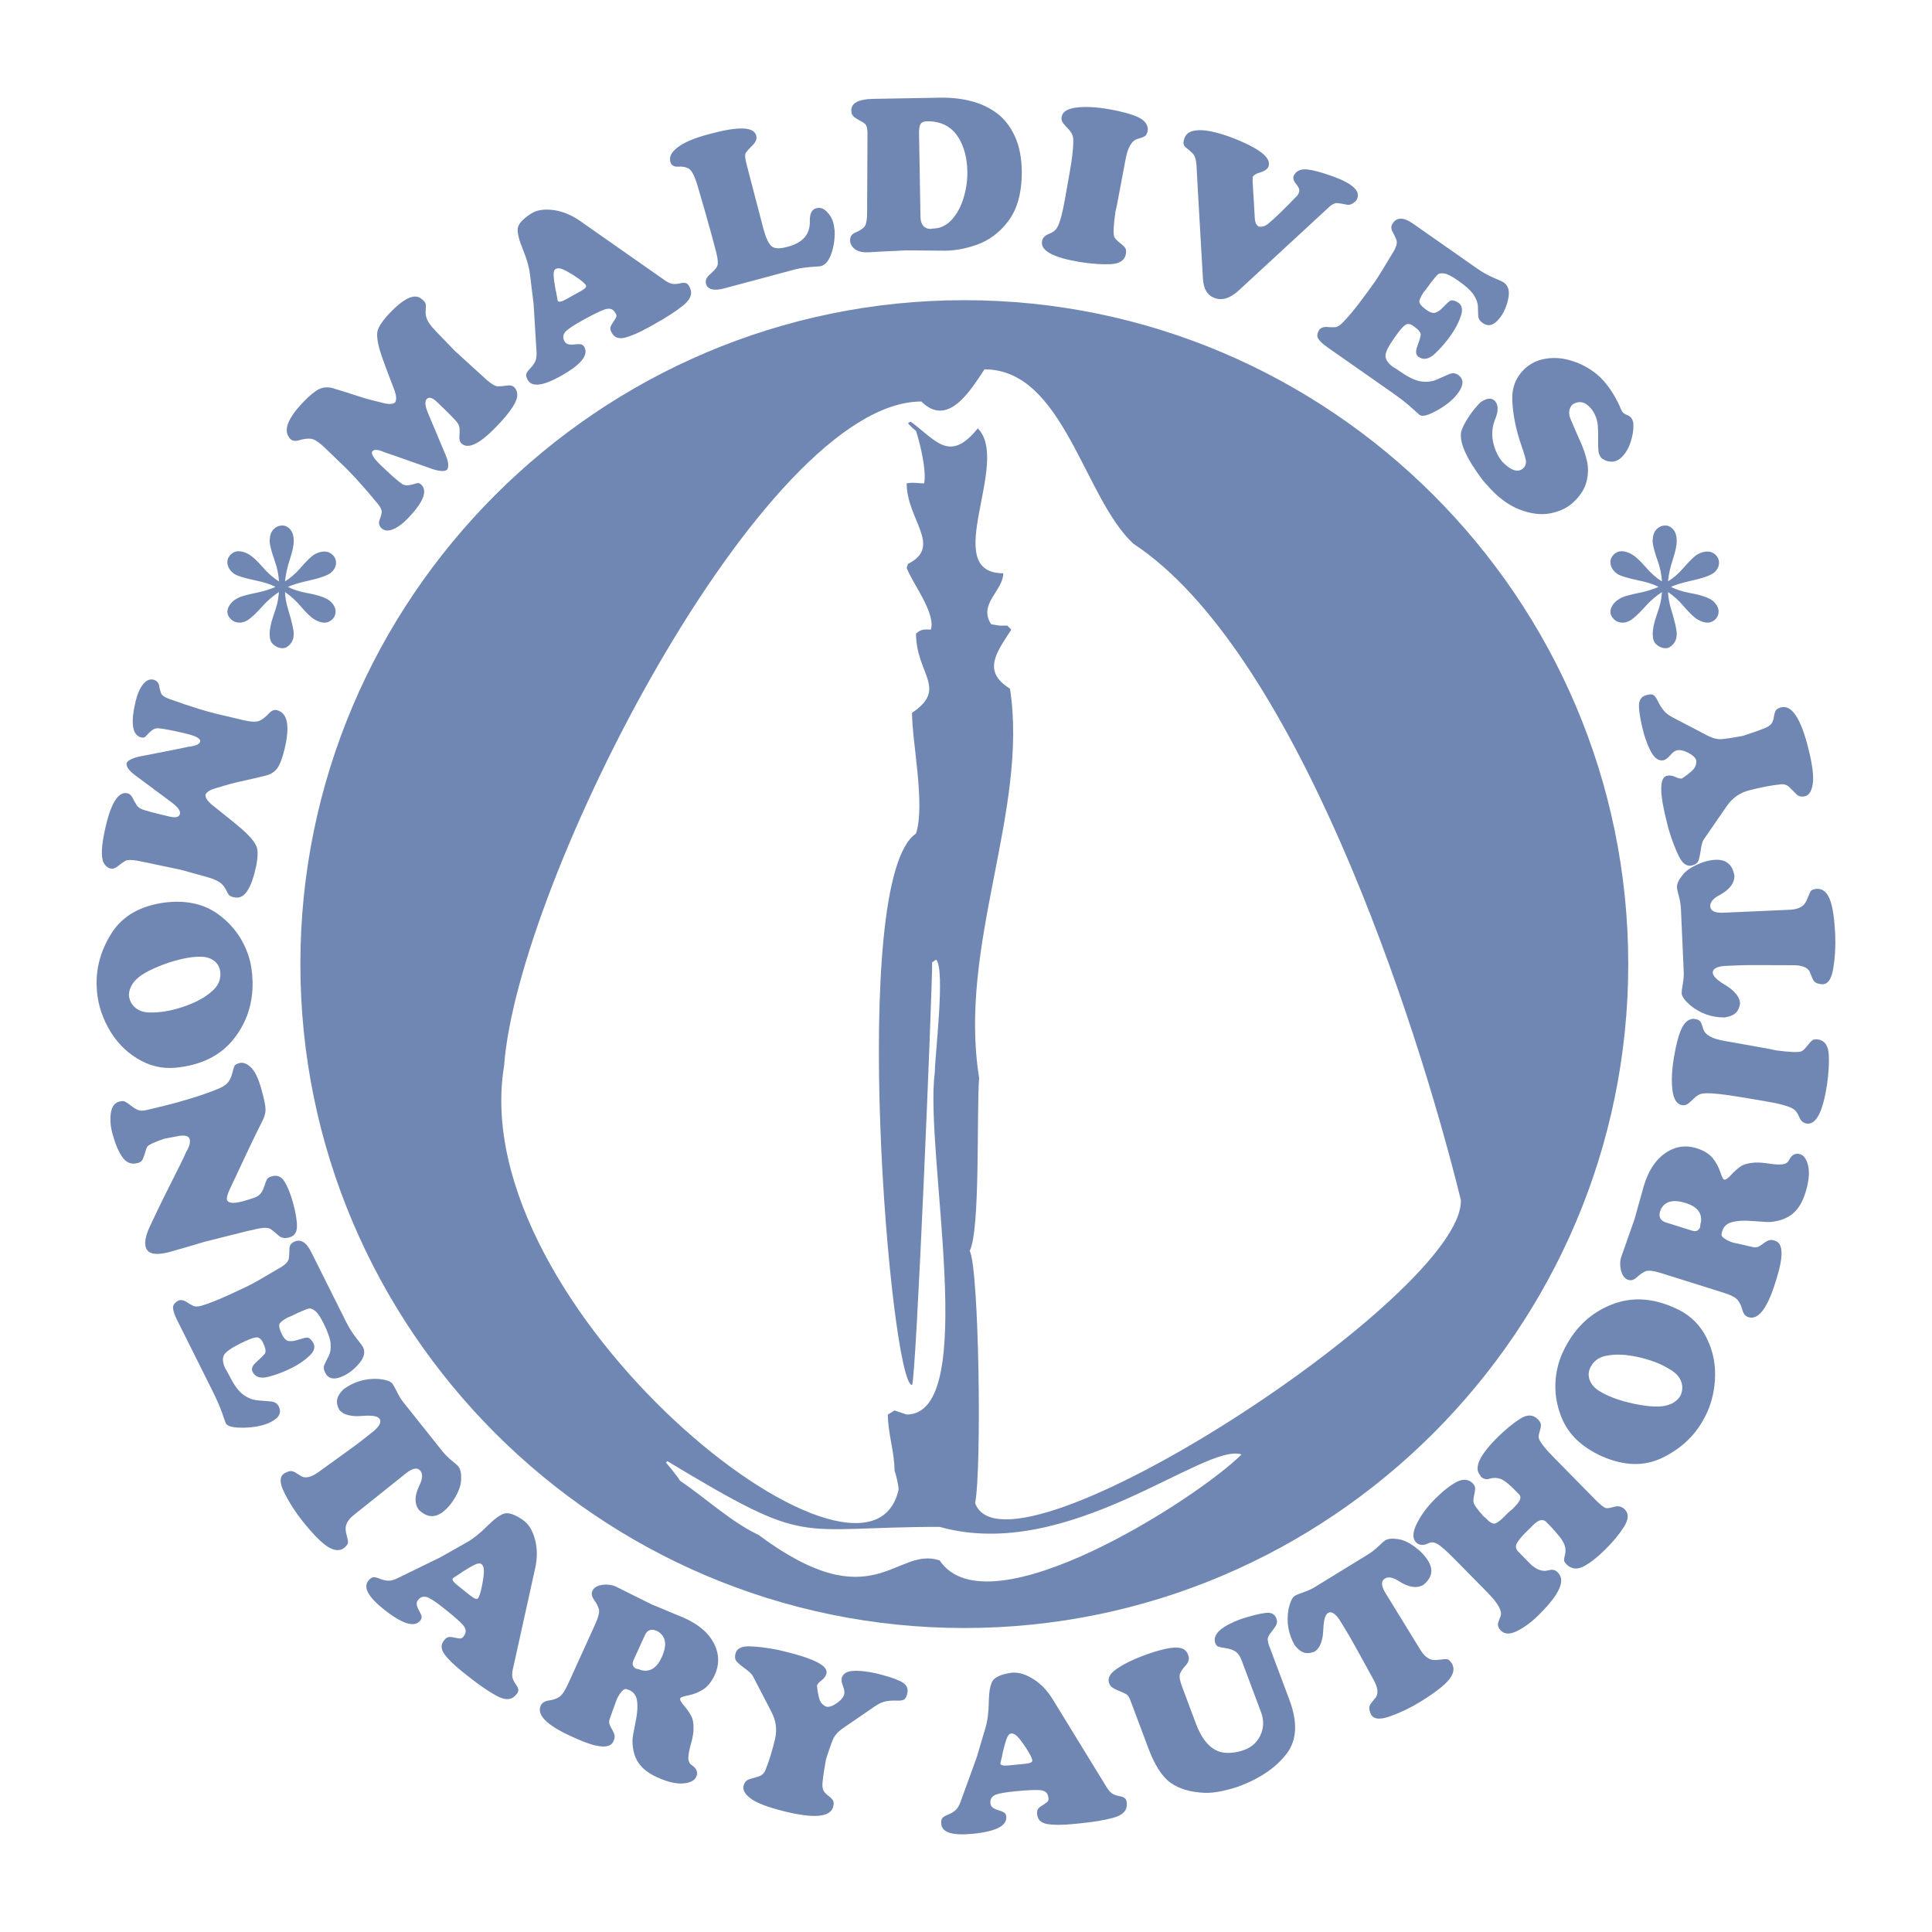
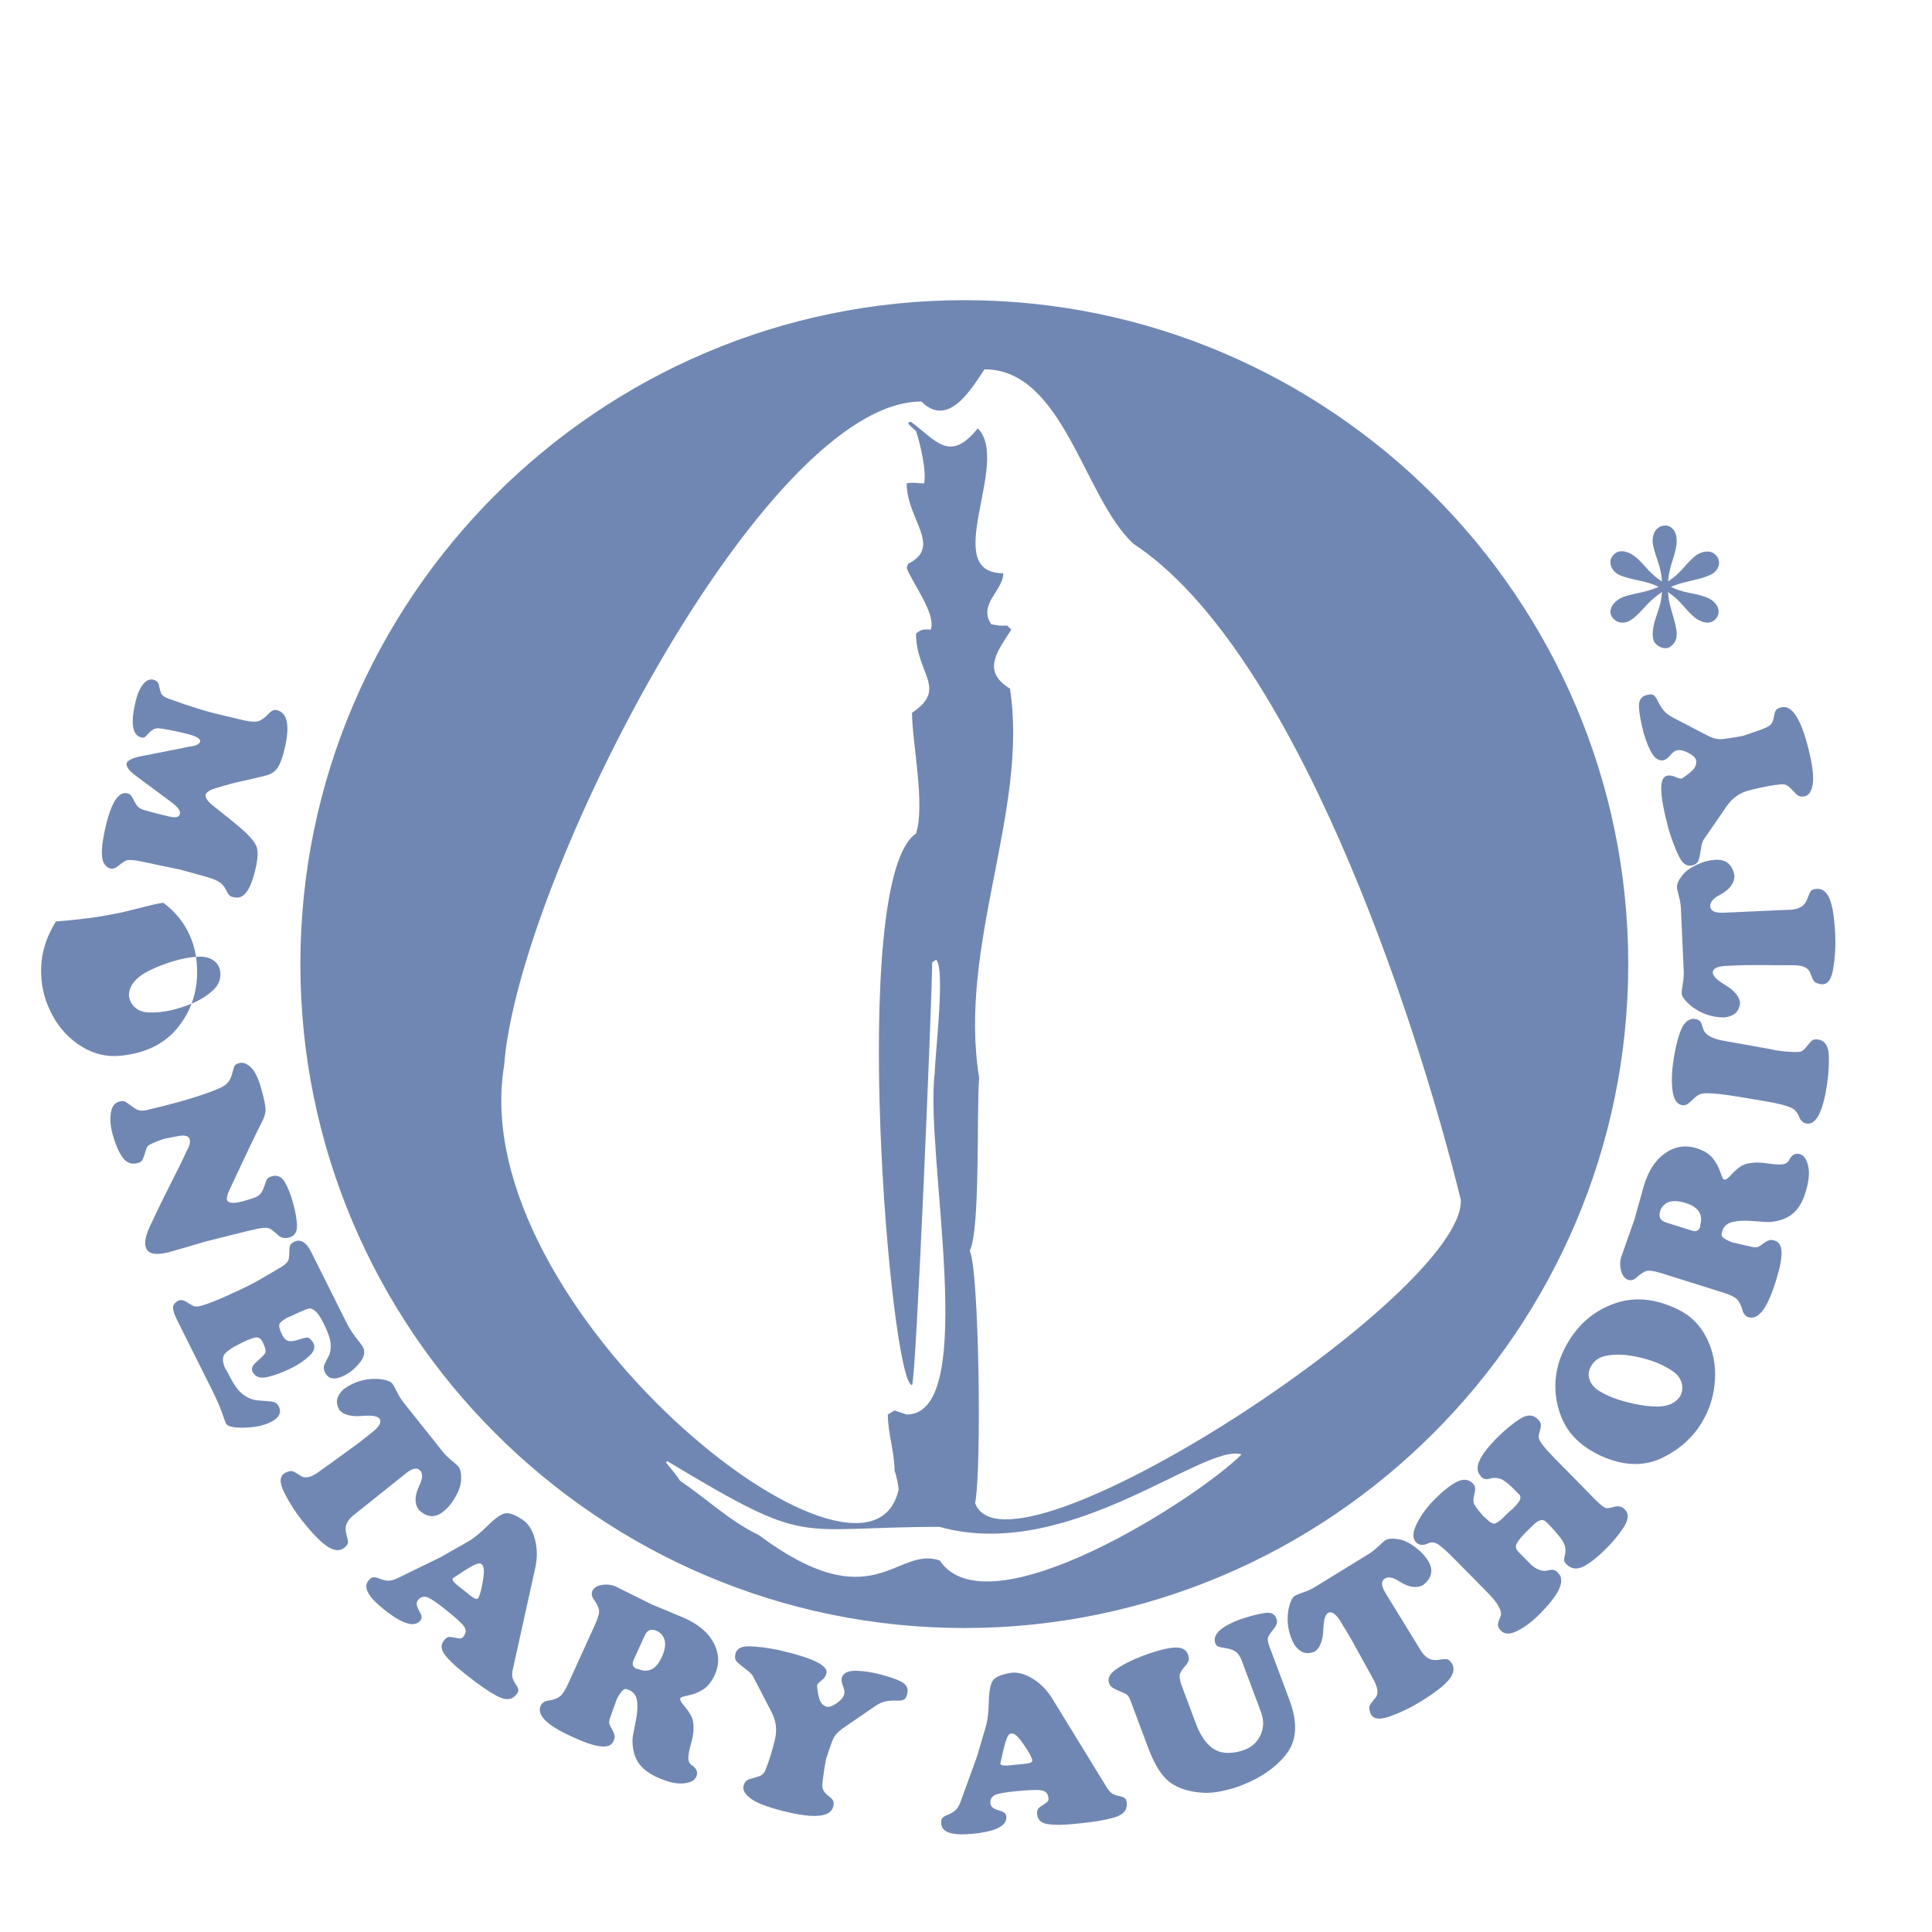
<svg xmlns="http://www.w3.org/2000/svg" version="1.1" id="Layer_1" x="0px" y="0px" viewBox="0 0 1000 1000" style="enable-background:new 0 0 1000 1000;" xml:space="preserve">
  <style type="text/css">
	.st0{fill-rule:evenodd;clip-rule:evenodd;fill:#7187B3;}
</style>
  <g>
    <path class="st0" d="M499.12,155.37c189.28,0,343.66,154.37,343.66,343.64c0,189.28-154.38,343.65-343.66,343.65   c-189.27,0-343.65-154.37-343.65-343.65C155.48,309.73,309.85,155.37,499.12,155.37L499.12,155.37z M476.91,207.82   c-81.96,0-209.04,248.63-215.98,343.77c-20.83,125.7,188.2,290.98,204.18,219.44c0-2.07-1.39-8.33-2.09-9.71   c0-9.72-3.47-19.45-3.47-29.17l3.47-2.09l4.17,1.4l2.09,0.69c38.2,0,9.03-136.12,14.58-177.09c0-8.33,5.56-53.48,0.7-58.34   l-2.08,1.39c0,17.36-8.35,217.37-10.42,218.76c-11.11,0-33.33-261.82,2.08-285.43c4.87-15.27-2.08-47.22-2.08-62.5   c18.76-12.5,2.08-20.14,2.08-40.97c2.79-2.78,5.56-2.09,7.65-2.09c2.78-8.34-9.73-24.31-12.5-31.94l0.69-2.08   c18.06-9.03-0.69-22.92-0.69-41.67c3.47-0.7,5.55,0,9.03,0c1.38-6.25-2.09-20.83-4.17-27.08c0,0-3.46-2.79-4.16-4.17l1.39-0.69   c13.19,9.72,20.14,21.53,34.72,3.47c17.36,17.36-20.13,75,13.19,75c0,9.03-13.19,15.97-6.24,26.39l4.16,0.7h4.17l2.08,2.08   c-7.64,11.81-15.28,21.53-0.69,30.56c9.73,63.2-27.09,132.64-15.97,201.4c-1.39,18.06,0.69,78.49-4.86,89.59   c4.86,9.73,6.25,113.19,2.78,130.57c16.67,45.83,253.48-108.35,251.4-156.96c-23.61-95.84-86.12-284.74-169.45-339.6   c-25.7-23.61-36.12-90.28-77.09-90.28C502.6,201.57,490.8,221.71,476.91,207.82L476.91,207.82z M351.64,766   c0-0.69-6.95-9.02-6.95-9.02l0.69-0.7c75.01,45.13,64.6,34.03,140.99,34.03c66.66,18.75,136.81-43.76,156.26-37.51   c-22.92,22.92-131.26,92.36-156.26,54.87c-22.92-7.63-34.04,31.25-93.76-13.2c-14.59-6.94-27.78-19.44-40.28-27.77L351.64,766   L351.64,766z" />
-     <path class="st0" d="M175.7,239.06l-7.99-7.71c-2.93-2.72-5.25-4.15-6.98-4.28c-1.73-0.12-3.65,0.13-5.76,0.77   c-2.11,0.64-3.67,0.42-4.68-0.66c-3.95-4.02-1.65-10.44,6.89-19.28c3.19-3.3,5.85-5.47,7.98-6.5c2.12-1.03,4.53-1.17,7.22-0.44   c5.1,1.53,9.37,2.87,12.79,4.02c3.42,1.14,7.45,2.25,12.07,3.32c3.52,1.04,5.93,1.05,7.22,0.03c0.82-1.17,0.78-3.1-0.1-5.81   c-0.71-1.93-1.72-4.56-3.01-7.92c-1.29-3.35-2.36-6.24-3.21-8.66c-0.85-2.42-1.45-4.25-1.79-5.51c-1.12-4.17-1.42-7.24-0.91-9.21   c0.52-1.97,2.11-4.5,4.78-7.58c8.22-9.05,14.16-12.05,17.82-9.03c1.32,0.97,2.07,1.85,2.25,2.63c0.17,0.78,0.19,1.86,0.05,3.22   c-0.13,1.36-0.01,2.7,0.38,4c0.39,1.3,1.38,2.94,2.99,4.9c1.23,1.39,2.81,3.08,4.76,5.06c1.95,1.98,4.25,4.36,6.92,7.15   c3.03,2.72,5.93,5.37,8.7,7.94c2.77,2.57,5.48,5.03,8.14,7.4c2.39,2,4.16,3.02,5.31,3.05c1.15,0.03,2.75-0.1,4.78-0.4   c2.04-0.3,3.49,0.17,4.35,1.42c0.8,1.08,1.15,2.4,1.05,3.95c-0.1,1.55-1,3.62-2.68,6.21c-1.68,2.59-4.43,5.86-8.23,9.8   c-8.74,9.05-14.79,11.85-18.15,8.41c-0.69-0.77-0.99-1.88-0.88-3.32c0.11-1.44,0.13-2.85,0.08-4.24c-0.05-1.38-0.77-2.8-2.15-4.24   c-1.01-1.08-1.96-2.07-2.84-2.97c-0.88-0.9-2.04-2.04-3.48-3.43l-3.12-3.01c-2.39-2.31-4.18-2.86-5.37-1.63   c-1.13,1.17-0.93,3.58,0.6,7.22l9.17,21.82c1.53,3.64,1.76,6.18,0.68,7.61c-1.44,1.18-4.83,0.74-10.15-1.31   c-12.8-4.54-20.15-7.11-22.04-7.7c-3.22-1.46-5.32-1.68-6.29-0.68c-1.08,1.12,0.3,3.53,4.13,7.23c2.34,2.26,4.5,4.26,6.46,6.01   c1.97,1.75,3.51,3,4.62,3.77c1.06,0.61,2.15,0.84,3.27,0.69c1.13-0.15,2.1-0.36,2.94-0.64c0.83-0.27,1.51-0.44,2.03-0.5   c0.52-0.06,1.13,0.24,1.82,0.91c3.26,3.35,0.87,9.18-7.15,17.48c-2.73,2.82-5.34,4.7-7.83,5.64c-2.49,0.93-4.46,0.65-5.9-0.84   c-1.07-1.24-1.36-2.5-0.89-3.79c0.48-1.29,0.86-2.57,1.15-3.83c0.29-1.26-0.39-2.9-2.05-4.91   C187.88,251.44,181.29,244.25,175.7,239.06L175.7,239.06z M276.2,157.49l-1.9-15.57c-0.42-3.66-1.63-7.9-3.62-12.72   c-1.99-4.82-2.9-8.4-2.72-10.75c0.19-2.34,2.35-4.88,6.51-7.61c2.93-2.05,6.85-2.76,11.76-2.14c4.91,0.62,9.67,2.57,14.29,5.85   l44.21,30.97c1.43,0.9,2.69,1.38,3.79,1.45c1.1,0.07,2.3-0.05,3.61-0.35c1.31-0.3,2.35-0.31,3.11-0.01   c0.76,0.3,1.45,1.25,2.08,2.85c1.15,2.83-0.1,5.73-3.76,8.68c-3.65,2.96-8.65,6.19-14.99,9.71l-2.91,1.62   c-4.92,2.72-8.98,4.49-12.17,5.29c-3.2,0.8-5.48-0.03-6.84-2.49c-0.69-1.23-0.9-2.24-0.65-3c0.25-0.78,0.78-1.73,1.59-2.85   c0.81-1.13,1.3-2.01,1.45-2.65c0.15-0.64-0.17-1.45-0.97-2.45c-1.13-1.58-2.88-1.94-5.24-1.09c-2.37,0.85-6.11,2.69-11.22,5.52   c-4.34,2.4-7.18,4.26-8.54,5.56c-1.35,1.3-1.79,2.75-1.33,4.35c0.49,1.34,1.19,2.15,2.12,2.45c0.92,0.29,2.08,0.35,3.46,0.17   c1.38-0.17,2.47-0.2,3.25-0.09c0.78,0.11,1.41,0.6,1.88,1.44c2.33,4.21-1.81,9.25-12.43,15.14c-9.13,5.06-14.75,5.68-16.87,1.86   c-0.71-1.29-0.97-2.32-0.75-3.08c0.22-0.76,0.86-1.66,1.92-2.72c1.07-1.06,1.94-2.23,2.61-3.54c0.67-1.3,0.93-3.1,0.77-5.37   L276.2,157.49L276.2,157.49z M300.52,150.74c2.27-1.26,3.18-2.27,2.76-3.05c-0.57-1.03-2.4-2.57-5.47-4.59   c-2.8-1.83-4.96-3.07-6.5-3.7c-1.54-0.63-2.75-0.7-3.66-0.19c-0.78,0.43-1.14,1.46-1.09,3.08c0.05,1.62,0.36,4.09,0.94,7.41   c0.15,0.43,0.37,1.47,0.65,3.13c0.29,1.66,0.47,2.64,0.55,2.94c0.56,0.7,1.97,0.43,4.24-0.83L300.52,150.74L300.52,150.74z    M360.76,95.13c-1.42-4.44-2.86-7.07-4.3-7.87c-1.44-0.8-3.19-1.14-5.27-1c-2.07,0.13-3.4-0.48-4-1.86c-1.1-2.69,0-5.35,3.33-7.96   c3.32-2.62,8.59-4.89,15.81-6.83l1.82-0.48c14.3-3.83,22.05-3.49,23.26,1.01c0.51,1.62-0.11,3.3-1.87,5.04   c-1.76,1.73-2.92,3.04-3.49,3.92s-0.45,2.82,0.35,5.82l8.75,33.52c1.19,4.44,2.54,7.39,4.04,8.86c1.51,1.47,4.4,1.6,8.67,0.38   c7.72-2.07,11.49-6.46,11.31-13.15c-0.12-3.88,1-6.13,3.36-6.76c1.93-0.52,3.74,0.07,5.42,1.77c1.68,1.69,2.83,3.69,3.44,5.97   c0.17,0.64,0.38,2.01,0.64,4.08c0.11,4.42-0.53,8.48-1.91,12.18c-1.39,3.7-3.29,5.72-5.73,6.07c-5.88,0.35-10.04,0.85-12.47,1.5   l-37,9.91c-5.15,1.38-8.28,0.72-9.38-1.97c-0.64-1.82-0.05-3.54,1.79-5.14c1.83-1.6,3.09-2.97,3.78-4.11   c0.69-1.14,0.54-3.69-0.44-7.64l-2.53-9.44C366.57,115.11,364.11,106.5,360.76,95.13L360.76,95.13z M449.02,68.77   c-0.04-2.37-0.46-3.9-1.24-4.59c-0.79-0.69-2.12-1.52-3.99-2.49c-1.87-0.97-2.89-2.15-3.06-3.55c-0.74-4.5,3.06-6.83,11.43-6.97   l1.45-0.03l33.19-0.58c5.55-0.1,10.84,0.5,15.86,1.78c5.02,1.28,9.46,3.37,13.32,6.26c3.86,2.89,6.96,6.87,9.31,11.94   c2.35,5.07,3.55,11.31,3.6,18.71c-0.04,10.52-2.3,18.81-6.78,24.88c-4.49,6.07-9.99,10.26-16.5,12.56   c-6.51,2.3-12.81,3.31-18.88,3.05c-5.03-0.06-8.63-0.09-10.77-0.09c-2.15,0-4.59-0.01-7.33-0.04c-1.56,0.1-3.09,0.18-4.61,0.24   c-1.52,0.06-3.01,0.13-4.5,0.19c-1.48,0.06-3.09,0.15-4.82,0.25c-1.74,0.11-3.49,0.21-5.27,0.31c-2.81,0.12-5.04-0.37-6.69-1.49   c-1.65-1.12-2.56-2.6-2.74-4.45c-0.11-2.07,0.83-3.52,2.81-4.32c1.99-0.81,3.5-1.78,4.56-2.91c1.05-1.13,1.54-4.1,1.46-8.91   l-0.01-0.67L449.02,68.77L449.02,68.77z M483.13,62.95c-0.52-0.06-1-0.11-1.44-0.14c-0.44-0.03-1.04-0.04-1.78-0.02   c-1.78,0.03-2.93,0.53-3.47,1.5c-0.54,0.97-0.79,2.53-0.75,4.68l0.75,43.19c0.07,4.07,1.78,6.19,5.11,6.35   c0.66-0.16,1.44-0.25,2.33-0.26c3.4-0.28,6.39-1.87,8.97-4.76c2.57-2.9,4.54-6.6,5.91-11.1c1.37-4.51,2.02-9.05,1.94-13.64   c-0.12-6.88-1.65-12.72-4.58-17.52C493.16,66.42,488.84,63.67,483.13,62.95L483.13,62.95z M553.59,89.68   c1.28-7.29,1.94-12.66,1.94-16.12c0.05-1.95-0.22-3.42-0.8-4.43c-0.57-1-1.28-1.91-2.11-2.74c-0.83-0.82-1.61-1.71-2.35-2.67   c-0.73-0.95-0.99-2.02-0.79-3.18c0.47-2.7,3.06-4.33,7.74-4.89c4.69-0.56,10.34-0.26,16.98,0.91c6.55,1.16,11.51,2.52,14.84,4.08   c3.33,1.57,5.03,3.67,5.08,6.31l-0.21,1.2c-0.21,1.17-0.71,1.98-1.51,2.44c-0.79,0.46-1.98,0.89-3.55,1.29   c-3.09,0.89-5.19,4.5-6.31,10.84l-3.54,18.77c-0.65,3.72-1.21,6.4-1.64,8.05c-0.97,6.75-1.2,11.03-0.69,12.85   c0.29,0.88,1.18,1.9,2.67,3.07c1.49,1.16,2.51,2.11,3.05,2.85c0.55,0.74,0.63,1.97,0.25,3.71c-0.82,2.94-3.41,4.51-7.77,4.72   c-4.36,0.21-9.61-0.16-15.76-1.09c-13.66-2.26-20.26-5.72-19.82-10.37c0.2-1.92,1.33-3.3,3.44-4.13c2.1-0.83,3.52-1.86,4.26-3.08   c1.43-2.15,2.84-7.13,4.21-14.93L553.59,89.68L553.59,89.68z M620.12,100.55l-0.83-15.19c-0.22-2.94-0.93-4.97-2.12-6.1   c-1.19-1.13-2.33-2.12-3.43-2.98c-1.1-0.86-1.43-2.07-0.98-3.65c0.51-2.58,2.06-4.18,4.64-4.82c2.58-0.63,5.65-0.58,9.22,0.15   c3.57,0.74,7.18,1.81,10.84,3.21c14.45,5.55,20.81,10.57,19.08,15.06l-0.12,0.31c-0.71,1.24-2.11,2.15-4.2,2.73   c-2.09,0.59-3.36,1.38-3.83,2.39c-0.04,0.94-0.06,1.61-0.05,2l1.18,19.84c0.13,1.72,0.77,2.95,1.91,3.71   c1.74,0.43,3.5-0.12,5.28-1.66c3.02-2.49,7.69-7,14-13.54c0.7-0.6,1.22-1.32,1.53-2.15c0.35-0.9,0.36-1.71,0.04-2.42   c-0.31-0.72-0.82-1.48-1.49-2.3c-0.68-0.81-1.12-1.64-1.32-2.47c-0.2-0.83,0.05-1.71,0.71-2.64c1.35-1.86,3.53-2.63,6.54-2.31   c3.01,0.32,7.34,1.49,12.99,3.5c10.1,3.64,14.38,7.47,12.84,11.47c-0.14,0.35-0.25,0.6-0.36,0.76c-0.1,0.16-0.22,0.33-0.37,0.51   c-1.67,1.66-3.24,2.32-4.74,1.99c-1.5-0.34-3.02-0.61-4.57-0.8c-1.55-0.2-3.29,0.67-5.23,2.63l-45.68,42.17   c-4.63,4.41-8.98,5.83-13.06,4.26c-3.67-1.41-5.63-4.74-5.91-10L620.12,100.55L620.12,100.55z M711.63,145.84   c1.48-2.12,4.84-7.55,10.05-16.28c1.24-2.29,1.6-4.12,1.06-5.49c-0.54-1.37-1.2-2.78-1.99-4.23c-0.79-1.46-0.79-2.81,0.01-4.06   c2.15-3.46,5.68-3.47,10.6-0.04l33.02,23.12c2.91,2.04,5.84,3.69,8.8,4.94c2.96,1.26,4.68,2.06,5.16,2.4   c2.31,1.62,3.11,4.28,2.41,7.99c-0.7,3.71-1.99,6.9-3.85,9.57c-3.15,4.48-6.26,5.65-9.35,3.48c-1.5-0.96-2.29-2.17-2.4-3.64   c-0.09-1.47-0.16-3.09-0.18-4.87c-0.02-1.78-0.71-3.76-2.08-5.94c-1.36-2.18-4.12-4.71-8.23-7.59c-3.09-2.16-5.43-3.38-7.02-3.63   c-1.58-0.25-2.7-0.1-3.35,0.44c-0.65,0.54-1.95,2.07-3.89,4.59c-1.7,2.43-2.93,4.05-3.69,4.88c-1.41,2.27-2.09,3.85-2.03,4.74   c0.05,0.89,0.88,2,2.5,3.31c2.23,1.84,4.03,2.63,5.37,2.4c1.34-0.24,2.8-1.2,4.39-2.89c1.59-1.69,2.79-2.79,3.61-3.3   c0.81-0.52,2.07-0.31,3.77,0.61c2.35,1.29,2.98,3.61,1.91,6.96c-1.08,3.35-2.77,6.67-5.07,9.94c-2.68,3.82-5.53,7.13-8.57,9.92   c-3.04,2.8-5.84,3.3-8.38,1.52c-1.4-0.98-1.61-2.77-0.64-5.39c0.98-2.61,1.57-4.55,1.77-5.81c0.21-1.26-1-2.8-3.6-4.63   c-1.71-1.3-3.2-1.5-4.45-0.61c-1.26,0.89-3.16,3.15-5.7,6.79c-3.06,4.36-4.54,7.46-4.46,9.28c0.08,1.82,1.36,3.68,3.82,5.59   c0.93,0.47,2.21,1.28,3.85,2.43c4.37,3.06,8.03,4.77,10.99,5.12c2.96,0.35,5.58,0.02,7.88-0.99c2.29-1.02,4.35-1.92,6.17-2.73   c1.83-0.8,3.43-0.71,4.83,0.26c2.97,2.08,3.06,5.12,0.25,9.12c-2.34,3.33-5.91,6.37-10.72,9.1c-4.8,2.74-7.93,3.59-9.39,2.57   c-0.24-0.17-1.63-1.41-4.17-3.73c-2.53-2.32-5.92-4.96-10.17-7.93l-31.46-22.03l-1.91-1.34c-2.43-1.7-4.04-3.21-4.82-4.53   c-0.79-1.32-0.51-2.95,0.85-4.89c1.07-0.88,2.32-1.24,3.75-1.1c1.43,0.15,2.78,0.19,4.05,0.12c1.26-0.06,2.62-0.86,4.05-2.39   c2.43-2.45,5.3-5.84,8.61-10.17C706.86,152.46,709.55,148.81,711.63,145.84L711.63,145.84z M789.4,190.66   c2.96-2.58,6.31-4.21,10.03-4.89c3.72-0.69,7.49-0.61,11.31,0.24c3.83,0.85,7.44,2.27,10.84,4.26c3.4,1.99,6.25,4.3,8.53,6.93   c2.04,2.35,3.81,4.8,5.3,7.38c1.51,2.57,2.72,5.02,3.66,7.34c0.52,0.93,0.74,1.36,0.7,1.31c0.58,0.67,1.35,1.18,2.29,1.54   c0.94,0.35,1.64,0.78,2.07,1.29c0.83,0.95,1.26,2.18,1.32,3.71c0.11,2.94-0.43,6.11-1.61,9.49c-1.18,3.38-2.83,5.99-4.96,7.84   c-1.51,1.31-3.2,1.93-5.09,1.85c-1.89-0.08-3.57-0.75-5.06-2.01c-0.81-1.16-1.28-2.35-1.4-3.56c-0.13-1.22-0.17-3.24-0.13-6.07   c0.05-2.83-0.03-5.23-0.2-7.18c-0.18-1.95-0.63-3.69-1.37-5.21c-0.54-1.3-1.32-2.53-2.33-3.71c-2.92-3.35-6.05-3.96-9.4-1.84   c-1.87,2.02-2.2,4.51-1,7.48c1.85,4.38,3.57,8.33,5.16,11.85c1.58,3.52,2.74,6.98,3.45,10.39c0.7,3.41,0.55,6.98-0.48,10.71   c-1.02,3.73-3.44,7.3-7.24,10.71c-2.96,2.57-6.8,4.31-11.5,5.22c-4.71,0.9-9.97,0.23-15.8-2.01c-5.83-2.24-11.41-6.44-16.75-12.58   l-2.55-2.94c-8.4-11.24-12.01-19.52-10.86-24.84c0.62-2.11,1.92-4.67,3.92-7.68c2-3.01,4.04-5.52,6.11-7.52   c3.36-2.24,5.86-2.4,7.51-0.5c1.7,1.96,1.75,4.95,0.16,8.98c-1.63,3.88-2.05,7.82-1.26,11.84c0.79,4.01,2.37,7.5,4.74,10.44   c4.56,4.68,8.17,5.85,10.85,3.51c1.29-1.22,1.75-2.74,1.34-4.55c-0.39-1.81-1.45-5.17-3.15-10.06c-2.24-7.08-3.5-13.95-3.8-20.61   C782.48,200.57,784.69,195.05,789.4,190.66L789.4,190.66z" />
-     <path class="st0" d="M115.49,370.27l10.8,2.58c3.91,0.86,6.63,0.9,8.19,0.14c1.56-0.77,3.08-1.97,4.57-3.59   c1.49-1.62,2.95-2.22,4.37-1.81c5.44,1.45,6.73,8.15,3.87,20.11c-1.07,4.46-2.25,7.68-3.56,9.65c-1.31,1.97-3.31,3.32-5.99,4.05   c-5.17,1.27-9.53,2.29-13.06,3.04c-3.53,0.75-7.56,1.85-12.08,3.27c-3.57,0.9-5.64,2.11-6.24,3.65c-0.11,1.42,0.9,3.07,3.04,4.95   c1.59,1.29,3.8,3.06,6.61,5.29c2.81,2.23,5.2,4.18,7.17,5.83c1.96,1.65,3.41,2.93,4.33,3.83c3.08,3.02,4.91,5.51,5.46,7.47   c0.56,1.96,0.47,4.95-0.25,8.96c-2.48,11.97-6.07,17.58-10.77,16.84c-1.63-0.16-2.72-0.54-3.27-1.13c-0.54-0.59-1.11-1.5-1.68-2.74   c-0.58-1.24-1.36-2.32-2.36-3.25c-1-0.92-2.69-1.82-5.06-2.7c-1.77-0.57-3.99-1.22-6.67-1.94c-2.68-0.72-5.88-1.59-9.59-2.64   c-3.99-0.8-7.84-1.6-11.52-2.41c-3.69-0.81-7.28-1.55-10.77-2.23c-3.07-0.51-5.12-0.48-6.13,0.08c-1.01,0.56-2.31,1.48-3.92,2.77   c-1.6,1.29-3.09,1.62-4.46,0.99c-1.24-0.52-2.22-1.48-2.91-2.87c-0.7-1.38-0.98-3.62-0.85-6.71c0.13-3.09,0.83-7.3,2.1-12.63   c2.93-12.24,6.72-17.73,11.36-16.46c0.99,0.31,1.81,1.12,2.45,2.41c0.64,1.29,1.34,2.53,2.08,3.69c0.75,1.17,2.09,2.02,4.01,2.56   c1.42,0.42,2.74,0.79,3.96,1.12c1.22,0.33,2.8,0.72,4.74,1.19l4.21,1c3.24,0.78,5.06,0.34,5.45-1.32c0.38-1.58-1.02-3.55-4.18-5.91   l-18.99-14.13c-3.17-2.36-4.65-4.42-4.45-6.2c0.65-1.75,3.79-3.1,9.41-4.03c13.33-2.6,20.97-4.12,22.9-4.57   c3.52-0.38,5.44-1.25,5.76-2.62c0.36-1.51-2.05-2.89-7.23-4.13c-3.17-0.76-6.04-1.39-8.62-1.89c-2.58-0.5-4.55-0.8-5.89-0.9   c-1.22,0.01-2.28,0.37-3.17,1.07c-0.89,0.7-1.62,1.38-2.2,2.04c-0.58,0.66-1.08,1.15-1.49,1.47c-0.42,0.32-1.1,0.37-2.03,0.14   c-4.5-1.23-5.41-7.46-2.73-18.69c0.91-3.82,2.21-6.76,3.88-8.83c1.68-2.07,3.51-2.83,5.52-2.28c1.55,0.52,2.44,1.46,2.69,2.81   c0.24,1.35,0.56,2.64,0.96,3.88c0.39,1.24,1.81,2.3,4.26,3.19C98.71,365.8,108.04,368.64,115.49,370.27L115.49,370.27z    M84.52,467.26c11.51-1.57,21.08,0.49,28.72,6.17c7.63,5.68,12.83,13,15.59,21.96c1.13,3.6,1.77,7.77,1.89,12.5   c0.3,11.33-2.94,21.28-9.75,29.87c-6.8,8.59-16.74,13.54-29.81,14.86c-7.16,0.72-13.91-0.88-20.23-4.78   c-6.33-3.9-11.34-9.26-15.04-16.09c-3.7-6.82-5.65-13.9-5.85-21.23c-0.41-9.54,2.14-18.68,7.65-27.42   C63.19,474.35,72.14,469.08,84.52,467.26L84.52,467.26z M75.62,523.93c0.74,0.14,2.12,0.17,4.11,0.11   c4.96-0.13,10.38-1.24,16.24-3.32c5.87-2.09,10.46-4.66,13.79-7.71c2.97-2.52,4.4-5.53,4.31-9c-0.08-2.82-1.12-5-3.12-6.58   c-2.01-1.57-4.56-2.32-7.67-2.24c-2.96,0.01-6.32,0.47-10.07,1.39c-3.75,0.92-7.46,2.13-11.12,3.63c-3.66,1.51-6.58,2.99-8.76,4.46   c-4.29,2.94-6.49,6.4-6.61,10.4c0.22,2.44,1.14,4.45,2.78,6.03C71.12,522.68,73.17,523.63,75.62,523.93L75.62,523.93z    M75.74,574.59c7.07-1.66,12.46-3,16.16-4.04c9.42-2.62,16.69-5.07,21.82-7.34c2.06-0.88,3.55-1.95,4.47-3.2   c0.92-1.25,1.61-2.79,2.06-4.61c0.45-1.81,0.82-3.03,1.11-3.65c0.29-0.62,1.11-1.11,2.47-1.49c1.92-0.53,3.93,0.2,6.02,2.19   c2.1,1.99,3.9,5.73,5.43,11.22c1.39,4.99,2.11,8.47,2.16,10.46c0.05,1.98-0.58,4.19-1.9,6.64c-3.28,6.45-8.89,18.19-16.82,35.23   c-0.95,2.11-1.38,3.73-1.3,4.86c0.56,1.99,3.4,2.28,8.54,0.85c1.5-0.41,2.65-0.76,3.46-1.02c0.81-0.27,1.67-0.56,2.58-0.89   c1.51-0.65,2.59-1.47,3.24-2.46c0.65-0.98,1.23-2.28,1.74-3.88c0.52-1.61,0.96-2.69,1.35-3.26c0.38-0.57,1.21-1.03,2.49-1.38   c2.71-0.76,4.88,0.2,6.5,2.86c1.62,2.66,3.06,6.24,4.31,10.73c1.45,5.2,2.14,9.41,2.07,12.62c-0.07,3.21-1.64,5.09-4.72,5.63   c-1.96,0.39-3.59-0.01-4.89-1.23c-1.3-1.21-2.57-2.26-3.82-3.14c-1.24-0.88-3.43-1-6.55-0.37c-2.98,0.6-7.97,1.8-14.96,3.59   c-6.99,1.79-11.25,2.86-12.76,3.21c-5.67,1.73-11.99,3.56-18.98,5.51c-6.76,1.65-10.63,0.73-11.6-2.76   c-0.72-2.57,0.02-6.15,2.19-10.76c1.15-2.47,2.5-5.3,4.03-8.5c1.53-3.2,3.49-7.16,5.86-11.89c2.37-4.73,4.29-8.56,5.75-11.46   c1.46-2.9,2.51-5.13,3.15-6.7c1.64-2.68,2.22-4.88,1.74-6.59c-0.42-1.5-2.15-2.05-5.19-1.67c-1.54,0.27-4.16,0.77-7.88,1.5   c-4.27,1.5-6.95,2.63-8.04,3.39c-0.68,0.34-1.25,1.39-1.72,3.13c-0.47,1.75-0.96,3.13-1.44,4.15c-0.48,1.02-1.38,1.67-2.68,1.95   c-3.16,0.8-5.73-0.17-7.73-2.92c-2-2.75-3.74-6.8-5.22-12.15c-1.03-3.71-1.33-7.26-0.89-10.64c0.44-3.39,1.84-5.41,4.19-6.07   c1.43-0.4,2.48-0.42,3.15-0.07c0.68,0.35,1.75,1.08,3.21,2.21c1.47,1.13,2.73,1.87,3.79,2.23   C72.72,574.98,74.08,574.97,75.74,574.59L75.74,574.59z M129.38,665.1c2.32-1.16,7.85-4.33,16.59-9.53   c2.19-1.42,3.37-2.86,3.55-4.32c0.18-1.45,0.27-3.01,0.27-4.67c0-1.65,0.65-2.84,1.94-3.57c3.54-2.02,6.66-0.35,9.34,5.02   l18.02,36.06c1.59,3.18,3.38,6.03,5.38,8.54c2,2.52,3.13,4.04,3.4,4.57c1.25,2.52,0.69,5.25-1.69,8.17   c-2.39,2.93-5.03,5.12-7.95,6.58c-4.9,2.45-8.19,1.98-9.88-1.4c-0.86-1.55-0.98-3-0.37-4.34c0.61-1.34,1.34-2.8,2.16-4.37   c0.83-1.57,1.16-3.65,1-6.21c-0.17-2.56-1.38-6.1-3.62-10.6c-1.69-3.38-3.17-5.55-4.45-6.53c-1.27-0.98-2.32-1.38-3.15-1.22   c-0.83,0.17-2.7,0.9-5.61,2.19c-2.65,1.33-4.5,2.17-5.57,2.53c-2.31,1.32-3.67,2.4-4.05,3.2c-0.38,0.81-0.17,2.17,0.62,4.09   c1.09,2.68,2.28,4.24,3.57,4.67c1.29,0.43,3.04,0.28,5.24-0.44c2.21-0.73,3.79-1.13,4.75-1.19c0.96-0.07,1.97,0.71,3.03,2.33   c1.46,2.25,0.91,4.59-1.64,7.03c-2.55,2.43-5.62,4.54-9.19,6.33c-4.17,2.09-8.26,3.63-12.27,4.64c-4,1.01-6.7,0.12-8.09-2.66   c-0.76-1.52-0.09-3.2,2.01-5.04c2.1-1.84,3.55-3.26,4.32-4.27c0.78-1.01,0.46-2.94-0.97-5.79c-0.89-1.95-2.1-2.84-3.63-2.66   c-1.52,0.19-4.27,1.27-8.24,3.25c-4.77,2.39-7.55,4.39-8.34,6.03c-0.79,1.64-0.56,3.88,0.69,6.73c0.6,0.86,1.34,2.19,2.24,3.97   c2.38,4.77,4.79,8.01,7.22,9.73c2.43,1.73,4.9,2.68,7.4,2.88c2.5,0.2,4.74,0.38,6.73,0.55c1.99,0.17,3.36,1.01,4.12,2.54   c1.62,3.24,0.24,5.96-4.12,8.14c-3.64,1.82-8.23,2.79-13.76,2.9c-5.53,0.11-8.69-0.62-9.48-2.21c-0.14-0.26-0.76-2.02-1.89-5.27   c-1.12-3.24-2.85-7.18-5.16-11.82L92.68,685.3l-1.04-2.09c-1.32-2.65-2.02-4.74-2.08-6.28c-0.06-1.54,0.96-2.84,3.08-3.9   c1.36-0.27,2.63,0.01,3.83,0.81c1.19,0.82,2.36,1.49,3.5,2.04c1.14,0.55,2.71,0.49,4.69-0.17c3.31-0.99,7.45-2.6,12.42-4.84   C122.03,668.64,126.14,666.72,129.38,665.1L129.38,665.1z M195.75,774.09l-12.94,10.32c-1.85,1.47-3.1,3.23-3.75,5.27   c-0.3,1.28-0.2,2.83,0.3,4.66c0.51,1.82,0.77,3.12,0.78,3.92c0.02,0.79-0.59,1.73-1.82,2.8c-2.31,1.85-5.17,1.71-8.57-0.42   c-3.39-2.12-7.84-6.63-13.33-13.52c-3.64-4.57-6.75-9.46-9.33-14.64c-2.57-5.19-2.43-8.55,0.43-10.07c1.4-0.74,2.49-1.06,3.27-0.98   c0.78,0.09,1.56,0.39,2.35,0.9c0.79,0.51,1.82,1.15,3.1,1.93c2.21,0.99,5.06,0.23,8.55-2.28c2.23-1.58,4.39-3.13,6.45-4.64   c2.07-1.51,4.33-3.14,6.8-4.92c2.46-1.78,4.5-3.26,6.11-4.44c1.61-1.19,3.6-2.73,5.97-4.62l3.56-2.84   c2.99-2.66,3.88-4.75,2.68-6.25c-0.88-1.11-3.03-1.61-6.46-1.53c-0.64,0.03-1.92,0.11-3.86,0.23c-1.94,0.13-3.87-0.04-5.79-0.5   c-1.92-0.45-3.47-1.35-4.64-2.7c-1.08-2.07-1.44-3.94-1.06-5.61c0.37-1.67,1.47-3.37,3.3-5.12c5.39-3.92,11.42-5.69,18.06-5.3   c3.8,0.37,6.19,1.17,7.15,2.39c0.55,0.7,1.35,2.11,2.4,4.26c1.05,2.15,2.15,3.95,3.3,5.39l20.27,25.45   c1.34,1.68,2.94,3.26,4.79,4.76c1.86,1.51,3,2.52,3.41,3.04c1.11,1.39,1.59,3.6,1.46,6.64c-0.03,2.58-0.95,5.52-2.78,8.82   c-1.82,3.3-3.98,5.93-6.47,7.92c-4.28,3.41-8.51,3.09-12.69-0.96c-2.28-3.11-2.21-7.23,0.22-12.38c1.76-3.48,1.98-6.07,0.64-7.75   c-1.52-1.91-4.02-1.49-7.5,1.28L195.75,774.09L195.75,774.09z M227.96,806.04l13.65-7.73c3.22-1.79,6.67-4.53,10.36-8.22   c3.69-3.69,6.64-5.9,8.88-6.63c2.23-0.74,5.41,0.29,9.53,3.09c3.01,1.92,5.17,5.27,6.48,10.05c1.32,4.78,1.34,9.92,0.08,15.44   l-11.65,52.71c-0.28,1.66-0.24,3.02,0.11,4.05c0.35,1.04,0.93,2.11,1.71,3.21c0.79,1.09,1.18,2.05,1.2,2.86   c0.01,0.82-0.59,1.82-1.83,3.02c-2.18,2.15-5.33,2.1-9.46-0.14c-4.13-2.24-9.03-5.61-14.72-10.12l-2.61-2.07   c-4.4-3.5-7.59-6.57-9.55-9.22c-1.96-2.65-2.07-5.07-0.32-7.27c0.88-1.1,1.72-1.69,2.52-1.75c0.81-0.07,1.9,0.06,3.25,0.37   c1.35,0.32,2.36,0.43,3,0.33c0.65-0.1,1.27-0.71,1.88-1.83c1.02-1.64,0.69-3.4-1-5.26c-1.69-1.87-4.82-4.62-9.41-8.25   c-3.88-3.09-6.68-5-8.4-5.75c-1.72-0.76-3.23-0.6-4.53,0.44c-1.05,0.96-1.53,1.93-1.45,2.89c0.08,0.96,0.47,2.05,1.16,3.26   c0.69,1.21,1.14,2.2,1.33,2.97c0.19,0.77-0.01,1.53-0.61,2.28c-2.99,3.77-9.24,1.88-18.75-5.66c-8.18-6.5-10.91-11.45-8.19-14.87   c0.92-1.16,1.77-1.78,2.55-1.87c0.78-0.09,1.86,0.15,3.24,0.73c1.39,0.58,2.81,0.92,4.27,1.05c1.46,0.12,3.21-0.33,5.26-1.36   L227.96,806.04L227.96,806.04z M243.52,825.91c2.03,1.61,3.32,2.07,3.87,1.37c0.74-0.92,1.45-3.2,2.15-6.8   c0.63-3.28,0.93-5.76,0.93-7.42c-0.01-1.66-0.42-2.81-1.23-3.45c-0.69-0.56-1.78-0.5-3.26,0.17c-1.48,0.67-3.64,1.9-6.49,3.71   c-0.33,0.3-1.22,0.9-2.64,1.8c-1.43,0.9-2.26,1.44-2.5,1.63c-0.44,0.79,0.36,1.99,2.39,3.6L243.52,825.91L243.52,825.91z    M294.07,871.51l13.83-30.42c1.81-3.98,2.5-6.71,2.08-8.2c-0.42-1.49-1.26-3.12-2.54-4.88c-1.27-1.76-1.48-3.42-0.61-4.97   c0.97-1.59,2.82-2.52,5.54-2.79c2.72-0.27,5.25,0.25,7.59,1.56c2.4,1.17,8.23,4.07,17.52,8.7c3.29,1.33,5.78,2.36,7.44,3.08   c1.67,0.71,3.52,1.5,5.58,2.35c8.97,3.35,15.11,7.89,18.44,13.63c3.33,5.75,3.66,11.55,0.99,17.41l-0.09,0.2   c-1.66,3.48-3.67,5.94-6.04,7.38c-2.36,1.45-4.82,2.43-7.37,2.94c-2.55,0.51-3.97,0.98-4.25,1.42c-0.4,0.71,0.15,1.94,1.68,3.69   c1.52,1.75,2.8,3.55,3.83,5.4c1.03,1.85,1.44,4.52,1.24,8.01c-0.16,1.96-0.64,4.36-1.45,7.21c-0.8,2.84-1.2,5.1-1.19,6.78   c0.01,1.67,0.65,2.92,1.9,3.72c2.48,1.7,3.2,3.69,2.16,5.99c-0.89,1.95-3.15,3.08-6.78,3.38c-3.64,0.3-8.11-0.76-13.44-3.18   c-4.51-2.05-7.78-4.62-9.8-7.69c-2.02-3.08-3-7-2.95-11.77c0.03-1.13,0.54-4.09,1.54-8.88c1-4.79,1.25-8.65,0.76-11.6   c-0.49-2.94-2.29-4.84-5.4-5.69c-1.34-0.45-3.01,1.27-5.02,5.15c-0.48,1.41-0.89,2.59-1.24,3.52c-0.35,0.94-0.7,1.9-1.06,2.87   c-0.36,0.98-0.78,2.17-1.26,3.58c-0.43,1.11-0.52,2.04-0.3,2.79c0.23,0.76,0.7,1.74,1.4,2.96c0.71,1.22,1.14,2.27,1.31,3.16   c0.17,0.89-0.06,1.92-0.68,3.1c-1.81,3.98-8.44,3.36-19.9-1.85l-1.82-0.83c-12.87-5.85-18.12-11.21-15.75-16.06   c0.71-1.38,2.06-2.21,4.06-2.49c1.99-0.27,3.74-0.84,5.23-1.71C290.76,877.6,292.36,875.28,294.07,871.51L294.07,871.51z    M333.79,846.39l-5.75,12.63c-0.55,1.21-0.71,2.16-0.49,2.83c0.22,0.68,0.74,1.28,1.55,1.8c1.34,0.28,2.31,0.56,2.92,0.84   c4.48,1.06,7.97-1.17,10.49-6.7c2.85-6.27,2.22-10.7-1.88-13.3C337.42,842.79,335.14,843.43,333.79,846.39L333.79,846.39z    M399.2,885.89l-9.45-18.24c-0.51-1.04-1.82-2.32-3.93-3.85c-2.11-1.53-3.6-2.78-4.47-3.75c-0.87-0.97-1.11-2.28-0.71-3.94   c0.58-2.75,2.99-4.07,7.23-3.97c4.24,0.1,9.26,0.73,15.07,1.89l2.81,0.68c15.48,3.7,22.84,7.48,22.06,11.33   c-0.34,1.44-1.19,2.67-2.53,3.68c-1.35,1.01-2.15,1.9-2.41,2.68c0.24,2.8,0.67,5.17,1.27,7.1c0.6,1.93,1.85,3.24,3.74,3.92   c1.47,0.2,3.27-0.45,5.38-1.97c2.11-1.51,3.35-3.02,3.71-4.54c0.26-1.08,0.04-2.48-0.65-4.21c-0.69-1.73-0.9-3.16-0.62-4.31   c0.73-2.12,2.59-3.29,5.58-3.52c2.99-0.24,6.87,0.14,11.66,1.13c5.9,1.41,10.31,2.83,13.2,4.24c2.9,1.42,4.07,3.43,3.52,6.04   c-0.36,1.82-0.94,2.95-1.73,3.41c-0.8,0.45-2.09,0.64-3.9,0.55c-1.8-0.09-3.62,0.03-5.45,0.36c-1.82,0.32-3.8,1.22-5.9,2.7   l-16.66,11.43c-2.39,1.71-4.01,3.57-4.87,5.57c-0.86,2-2.06,5.4-3.59,10.21c-0.97,5.32-1.59,9.51-1.86,12.57   c-0.11,1.72,0.11,3.03,0.66,3.93c0.55,0.89,1.35,1.73,2.42,2.52c1.07,0.79,1.84,1.54,2.31,2.27c0.48,0.72,0.54,1.8,0.2,3.24   c-1.33,5.55-9.82,6.37-25.48,2.47c-8.48-2.1-14.25-4.32-17.31-6.65c-3.06-2.33-4.26-4.56-3.6-6.68c0.48-1.71,1.46-2.79,2.94-3.24   c1.47-0.44,3.06-0.92,4.74-1.43c1.69-0.51,2.88-1.6,3.58-3.26c1.84-4.51,3.5-9.85,4.98-16.05   C402.32,895.27,401.67,890.52,399.2,885.89L399.2,885.89z M505.59,909.46l4.45-15.05c1.08-3.52,1.65-7.89,1.74-13.11   c0.09-5.21,0.68-8.86,1.79-10.94c1.1-2.08,4.09-3.54,9-4.39c3.5-0.71,7.38,0.2,11.65,2.72c4.26,2.52,7.85,6.22,10.78,11.06   l28.23,46.01c0.95,1.39,1.92,2.34,2.9,2.84c0.97,0.49,2.13,0.87,3.46,1.11c1.32,0.25,2.27,0.66,2.85,1.23   c0.57,0.58,0.84,1.73,0.78,3.44c-0.07,3.06-2.37,5.22-6.9,6.48c-4.53,1.26-10.4,2.23-17.62,2.94l-3.32,0.32   c-5.6,0.55-10.02,0.55-13.27,0.01c-3.25-0.54-5.01-2.21-5.28-5c-0.14-1.41,0.06-2.41,0.6-3.02c0.53-0.61,1.4-1.27,2.59-1.98   c1.2-0.72,1.99-1.33,2.38-1.85c0.39-0.52,0.42-1.4,0.08-2.63c-0.41-1.89-1.87-2.92-4.37-3.09c-2.51-0.17-6.67,0.03-12.49,0.6   c-4.94,0.48-8.28,1.05-10.04,1.7c-1.76,0.66-2.74,1.81-2.96,3.47c-0.08,1.42,0.24,2.45,0.97,3.08c0.73,0.64,1.77,1.14,3.1,1.54   c1.35,0.39,2.35,0.79,3.02,1.21c0.67,0.42,1.06,1.11,1.14,2.07c0.47,4.78-5.34,7.77-17.42,8.94c-10.39,1.01-15.79-0.66-16.22-5.01   c-0.14-1.47,0.03-2.51,0.54-3.12c0.5-0.61,1.44-1.18,2.84-1.73c1.4-0.54,2.67-1.28,3.8-2.21c1.14-0.93,2.08-2.48,2.84-4.63   L505.59,909.46L505.59,909.46z M530.58,912.94c2.58-0.25,3.83-0.82,3.74-1.7c-0.11-1.18-1.17-3.3-3.18-6.39   c-1.83-2.79-3.33-4.79-4.48-5.98c-1.16-1.18-2.25-1.73-3.28-1.63c-0.88,0.09-1.63,0.89-2.22,2.4c-0.6,1.51-1.3,3.9-2.09,7.18   c-0.03,0.45-0.25,1.49-0.64,3.13c-0.4,1.64-0.62,2.61-0.67,2.91c0.24,0.87,1.64,1.18,4.22,0.93L530.58,912.94L530.58,912.94z    M585.09,880.1c-0.62-1.67-1.34-2.72-2.13-3.17c-0.8-0.46-2.28-1.12-4.44-2.02c-2.15-0.89-3.48-1.79-3.98-2.71   c-1.63-2.86-0.57-5.59,3.16-8.18c3.73-2.58,8.27-4.88,13.6-6.88c4.44-1.67,8.39-2.89,11.85-3.67c3.46-0.78,6.18-0.91,8.16-0.39   c1.98,0.52,3.26,1.9,3.86,4.13c0.46,1.64-0.03,3.25-1.46,4.82c-1.43,1.56-2.4,2.97-2.92,4.23c-0.52,1.26-0.16,3.52,1.06,6.78   l7.09,18.92c1.69,4.5,3.67,7.99,5.94,10.46c2.27,2.47,4.8,3.99,7.58,4.57c2.79,0.58,6.05,0.36,9.78-0.64   c4.73-1.3,8.06-3.91,9.99-7.83c1.93-3.93,2.07-8.07,0.43-12.44l-9.97-26.61c-0.86-2.29-1.96-3.85-3.3-4.7   c-1.35-0.84-2.98-1.39-4.9-1.67c-1.92-0.27-3.28-0.57-4.07-0.9c-0.8-0.34-1.34-1.2-1.63-2.6c-0.67-4.09,3.75-7.92,13.25-11.49   c5.28-1.74,9.61-2.83,13-3.27c3.39-0.44,5.37,0.93,5.93,4.12c0.14,1.21-0.45,2.61-1.75,4.21c-1.3,1.59-2.21,2.91-2.73,3.93   c-0.52,1.02-0.37,2.65,0.46,4.86l10.45,27.87c4.36,11.64,3.89,20.93-1.42,27.86c-5.31,6.92-13.1,12.4-23.37,16.41   c-2.68,1.08-5.9,2.03-9.66,2.85c-3.77,0.82-6.94,1.16-9.52,1.02c-7.16-0.32-12.96-2.02-17.39-5.1c-4.44-3.08-8.33-9.09-11.68-18.03   L585.09,880.1L585.09,880.1z M726.83,840.34l8.66,14.1c1.24,2.01,2.83,3.47,4.76,4.37c1.24,0.45,2.79,0.55,4.66,0.27   c1.87-0.28,3.2-0.38,3.98-0.3c0.79,0.08,1.65,0.8,2.56,2.15c1.55,2.52,1.06,5.34-1.45,8.45c-2.52,3.11-7.53,6.97-15.04,11.58   c-4.98,3.06-10.21,5.55-15.67,7.48c-5.47,1.92-8.78,1.37-9.93-1.65c-0.56-1.48-0.76-2.6-0.57-3.36c0.18-0.76,0.58-1.5,1.18-2.22   c0.6-0.72,1.36-1.67,2.29-2.84c1.25-2.07,0.84-4.99-1.21-8.77c-1.31-2.41-2.58-4.73-3.83-6.97c-1.24-2.24-2.59-4.68-4.05-7.35   c-1.46-2.66-2.69-4.86-3.67-6.61c-0.98-1.74-2.28-3.91-3.86-6.49l-2.38-3.88c-2.28-3.29-4.24-4.44-5.88-3.43   c-1.2,0.74-1.97,2.81-2.3,6.23c-0.04,0.63-0.12,1.92-0.24,3.86c-0.11,1.94-0.51,3.83-1.19,5.69c-0.69,1.86-1.77,3.28-3.25,4.27   c-2.19,0.82-4.09,0.94-5.7,0.38c-1.61-0.58-3.17-1.88-4.68-3.91c-3.23-5.83-4.26-12.02-3.07-18.57c0.84-3.73,1.92-6,3.24-6.81   c0.76-0.47,2.27-1.09,4.53-1.87c2.25-0.78,4.17-1.65,5.75-2.62l27.72-17.02c1.83-1.12,3.61-2.52,5.32-4.17   c1.72-1.67,2.86-2.67,3.42-3.02c1.52-0.93,3.77-1.14,6.78-0.64c2.56,0.34,5.36,1.62,8.41,3.83c3.05,2.21,5.4,4.67,7.08,7.38   c2.86,4.67,2.03,8.83-2.5,12.48c-3.36,1.89-7.44,1.31-12.27-1.73c-3.24-2.17-5.78-2.7-7.61-1.57c-2.08,1.28-1.96,3.81,0.36,7.59   L726.83,840.34L726.83,840.34z" />
+     <path class="st0" d="M115.49,370.27l10.8,2.58c3.91,0.86,6.63,0.9,8.19,0.14c1.56-0.77,3.08-1.97,4.57-3.59   c1.49-1.62,2.95-2.22,4.37-1.81c5.44,1.45,6.73,8.15,3.87,20.11c-1.07,4.46-2.25,7.68-3.56,9.65c-1.31,1.97-3.31,3.32-5.99,4.05   c-5.17,1.27-9.53,2.29-13.06,3.04c-3.53,0.75-7.56,1.85-12.08,3.27c-3.57,0.9-5.64,2.11-6.24,3.65c-0.11,1.42,0.9,3.07,3.04,4.95   c1.59,1.29,3.8,3.06,6.61,5.29c2.81,2.23,5.2,4.18,7.17,5.83c1.96,1.65,3.41,2.93,4.33,3.83c3.08,3.02,4.91,5.51,5.46,7.47   c0.56,1.96,0.47,4.95-0.25,8.96c-2.48,11.97-6.07,17.58-10.77,16.84c-1.63-0.16-2.72-0.54-3.27-1.13c-0.54-0.59-1.11-1.5-1.68-2.74   c-0.58-1.24-1.36-2.32-2.36-3.25c-1-0.92-2.69-1.82-5.06-2.7c-1.77-0.57-3.99-1.22-6.67-1.94c-2.68-0.72-5.88-1.59-9.59-2.64   c-3.99-0.8-7.84-1.6-11.52-2.41c-3.69-0.81-7.28-1.55-10.77-2.23c-3.07-0.51-5.12-0.48-6.13,0.08c-1.01,0.56-2.31,1.48-3.92,2.77   c-1.6,1.29-3.09,1.62-4.46,0.99c-1.24-0.52-2.22-1.48-2.91-2.87c-0.7-1.38-0.98-3.62-0.85-6.71c0.13-3.09,0.83-7.3,2.1-12.63   c2.93-12.24,6.72-17.73,11.36-16.46c0.99,0.31,1.81,1.12,2.45,2.41c0.64,1.29,1.34,2.53,2.08,3.69c0.75,1.17,2.09,2.02,4.01,2.56   c1.42,0.42,2.74,0.79,3.96,1.12c1.22,0.33,2.8,0.72,4.74,1.19l4.21,1c3.24,0.78,5.06,0.34,5.45-1.32c0.38-1.58-1.02-3.55-4.18-5.91   l-18.99-14.13c-3.17-2.36-4.65-4.42-4.45-6.2c0.65-1.75,3.79-3.1,9.41-4.03c13.33-2.6,20.97-4.12,22.9-4.57   c3.52-0.38,5.44-1.25,5.76-2.62c0.36-1.51-2.05-2.89-7.23-4.13c-3.17-0.76-6.04-1.39-8.62-1.89c-2.58-0.5-4.55-0.8-5.89-0.9   c-1.22,0.01-2.28,0.37-3.17,1.07c-0.89,0.7-1.62,1.38-2.2,2.04c-0.58,0.66-1.08,1.15-1.49,1.47c-0.42,0.32-1.1,0.37-2.03,0.14   c-4.5-1.23-5.41-7.46-2.73-18.69c0.91-3.82,2.21-6.76,3.88-8.83c1.68-2.07,3.51-2.83,5.52-2.28c1.55,0.52,2.44,1.46,2.69,2.81   c0.24,1.35,0.56,2.64,0.96,3.88c0.39,1.24,1.81,2.3,4.26,3.19C98.71,365.8,108.04,368.64,115.49,370.27L115.49,370.27z    M84.52,467.26c7.63,5.68,12.83,13,15.59,21.96c1.13,3.6,1.77,7.77,1.89,12.5   c0.3,11.33-2.94,21.28-9.75,29.87c-6.8,8.59-16.74,13.54-29.81,14.86c-7.16,0.72-13.91-0.88-20.23-4.78   c-6.33-3.9-11.34-9.26-15.04-16.09c-3.7-6.82-5.65-13.9-5.85-21.23c-0.41-9.54,2.14-18.68,7.65-27.42   C63.19,474.35,72.14,469.08,84.52,467.26L84.52,467.26z M75.62,523.93c0.74,0.14,2.12,0.17,4.11,0.11   c4.96-0.13,10.38-1.24,16.24-3.32c5.87-2.09,10.46-4.66,13.79-7.71c2.97-2.52,4.4-5.53,4.31-9c-0.08-2.82-1.12-5-3.12-6.58   c-2.01-1.57-4.56-2.32-7.67-2.24c-2.96,0.01-6.32,0.47-10.07,1.39c-3.75,0.92-7.46,2.13-11.12,3.63c-3.66,1.51-6.58,2.99-8.76,4.46   c-4.29,2.94-6.49,6.4-6.61,10.4c0.22,2.44,1.14,4.45,2.78,6.03C71.12,522.68,73.17,523.63,75.62,523.93L75.62,523.93z    M75.74,574.59c7.07-1.66,12.46-3,16.16-4.04c9.42-2.62,16.69-5.07,21.82-7.34c2.06-0.88,3.55-1.95,4.47-3.2   c0.92-1.25,1.61-2.79,2.06-4.61c0.45-1.81,0.82-3.03,1.11-3.65c0.29-0.62,1.11-1.11,2.47-1.49c1.92-0.53,3.93,0.2,6.02,2.19   c2.1,1.99,3.9,5.73,5.43,11.22c1.39,4.99,2.11,8.47,2.16,10.46c0.05,1.98-0.58,4.19-1.9,6.64c-3.28,6.45-8.89,18.19-16.82,35.23   c-0.95,2.11-1.38,3.73-1.3,4.86c0.56,1.99,3.4,2.28,8.54,0.85c1.5-0.41,2.65-0.76,3.46-1.02c0.81-0.27,1.67-0.56,2.58-0.89   c1.51-0.65,2.59-1.47,3.24-2.46c0.65-0.98,1.23-2.28,1.74-3.88c0.52-1.61,0.96-2.69,1.35-3.26c0.38-0.57,1.21-1.03,2.49-1.38   c2.71-0.76,4.88,0.2,6.5,2.86c1.62,2.66,3.06,6.24,4.31,10.73c1.45,5.2,2.14,9.41,2.07,12.62c-0.07,3.21-1.64,5.09-4.72,5.63   c-1.96,0.39-3.59-0.01-4.89-1.23c-1.3-1.21-2.57-2.26-3.82-3.14c-1.24-0.88-3.43-1-6.55-0.37c-2.98,0.6-7.97,1.8-14.96,3.59   c-6.99,1.79-11.25,2.86-12.76,3.21c-5.67,1.73-11.99,3.56-18.98,5.51c-6.76,1.65-10.63,0.73-11.6-2.76   c-0.72-2.57,0.02-6.15,2.19-10.76c1.15-2.47,2.5-5.3,4.03-8.5c1.53-3.2,3.49-7.16,5.86-11.89c2.37-4.73,4.29-8.56,5.75-11.46   c1.46-2.9,2.51-5.13,3.15-6.7c1.64-2.68,2.22-4.88,1.74-6.59c-0.42-1.5-2.15-2.05-5.19-1.67c-1.54,0.27-4.16,0.77-7.88,1.5   c-4.27,1.5-6.95,2.63-8.04,3.39c-0.68,0.34-1.25,1.39-1.72,3.13c-0.47,1.75-0.96,3.13-1.44,4.15c-0.48,1.02-1.38,1.67-2.68,1.95   c-3.16,0.8-5.73-0.17-7.73-2.92c-2-2.75-3.74-6.8-5.22-12.15c-1.03-3.71-1.33-7.26-0.89-10.64c0.44-3.39,1.84-5.41,4.19-6.07   c1.43-0.4,2.48-0.42,3.15-0.07c0.68,0.35,1.75,1.08,3.21,2.21c1.47,1.13,2.73,1.87,3.79,2.23   C72.72,574.98,74.08,574.97,75.74,574.59L75.74,574.59z M129.38,665.1c2.32-1.16,7.85-4.33,16.59-9.53   c2.19-1.42,3.37-2.86,3.55-4.32c0.18-1.45,0.27-3.01,0.27-4.67c0-1.65,0.65-2.84,1.94-3.57c3.54-2.02,6.66-0.35,9.34,5.02   l18.02,36.06c1.59,3.18,3.38,6.03,5.38,8.54c2,2.52,3.13,4.04,3.4,4.57c1.25,2.52,0.69,5.25-1.69,8.17   c-2.39,2.93-5.03,5.12-7.95,6.58c-4.9,2.45-8.19,1.98-9.88-1.4c-0.86-1.55-0.98-3-0.37-4.34c0.61-1.34,1.34-2.8,2.16-4.37   c0.83-1.57,1.16-3.65,1-6.21c-0.17-2.56-1.38-6.1-3.62-10.6c-1.69-3.38-3.17-5.55-4.45-6.53c-1.27-0.98-2.32-1.38-3.15-1.22   c-0.83,0.17-2.7,0.9-5.61,2.19c-2.65,1.33-4.5,2.17-5.57,2.53c-2.31,1.32-3.67,2.4-4.05,3.2c-0.38,0.81-0.17,2.17,0.62,4.09   c1.09,2.68,2.28,4.24,3.57,4.67c1.29,0.43,3.04,0.28,5.24-0.44c2.21-0.73,3.79-1.13,4.75-1.19c0.96-0.07,1.97,0.71,3.03,2.33   c1.46,2.25,0.91,4.59-1.64,7.03c-2.55,2.43-5.62,4.54-9.19,6.33c-4.17,2.09-8.26,3.63-12.27,4.64c-4,1.01-6.7,0.12-8.09-2.66   c-0.76-1.52-0.09-3.2,2.01-5.04c2.1-1.84,3.55-3.26,4.32-4.27c0.78-1.01,0.46-2.94-0.97-5.79c-0.89-1.95-2.1-2.84-3.63-2.66   c-1.52,0.19-4.27,1.27-8.24,3.25c-4.77,2.39-7.55,4.39-8.34,6.03c-0.79,1.64-0.56,3.88,0.69,6.73c0.6,0.86,1.34,2.19,2.24,3.97   c2.38,4.77,4.79,8.01,7.22,9.73c2.43,1.73,4.9,2.68,7.4,2.88c2.5,0.2,4.74,0.38,6.73,0.55c1.99,0.17,3.36,1.01,4.12,2.54   c1.62,3.24,0.24,5.96-4.12,8.14c-3.64,1.82-8.23,2.79-13.76,2.9c-5.53,0.11-8.69-0.62-9.48-2.21c-0.14-0.26-0.76-2.02-1.89-5.27   c-1.12-3.24-2.85-7.18-5.16-11.82L92.68,685.3l-1.04-2.09c-1.32-2.65-2.02-4.74-2.08-6.28c-0.06-1.54,0.96-2.84,3.08-3.9   c1.36-0.27,2.63,0.01,3.83,0.81c1.19,0.82,2.36,1.49,3.5,2.04c1.14,0.55,2.71,0.49,4.69-0.17c3.31-0.99,7.45-2.6,12.42-4.84   C122.03,668.64,126.14,666.72,129.38,665.1L129.38,665.1z M195.75,774.09l-12.94,10.32c-1.85,1.47-3.1,3.23-3.75,5.27   c-0.3,1.28-0.2,2.83,0.3,4.66c0.51,1.82,0.77,3.12,0.78,3.92c0.02,0.79-0.59,1.73-1.82,2.8c-2.31,1.85-5.17,1.71-8.57-0.42   c-3.39-2.12-7.84-6.63-13.33-13.52c-3.64-4.57-6.75-9.46-9.33-14.64c-2.57-5.19-2.43-8.55,0.43-10.07c1.4-0.74,2.49-1.06,3.27-0.98   c0.78,0.09,1.56,0.39,2.35,0.9c0.79,0.51,1.82,1.15,3.1,1.93c2.21,0.99,5.06,0.23,8.55-2.28c2.23-1.58,4.39-3.13,6.45-4.64   c2.07-1.51,4.33-3.14,6.8-4.92c2.46-1.78,4.5-3.26,6.11-4.44c1.61-1.19,3.6-2.73,5.97-4.62l3.56-2.84   c2.99-2.66,3.88-4.75,2.68-6.25c-0.88-1.11-3.03-1.61-6.46-1.53c-0.64,0.03-1.92,0.11-3.86,0.23c-1.94,0.13-3.87-0.04-5.79-0.5   c-1.92-0.45-3.47-1.35-4.64-2.7c-1.08-2.07-1.44-3.94-1.06-5.61c0.37-1.67,1.47-3.37,3.3-5.12c5.39-3.92,11.42-5.69,18.06-5.3   c3.8,0.37,6.19,1.17,7.15,2.39c0.55,0.7,1.35,2.11,2.4,4.26c1.05,2.15,2.15,3.95,3.3,5.39l20.27,25.45   c1.34,1.68,2.94,3.26,4.79,4.76c1.86,1.51,3,2.52,3.41,3.04c1.11,1.39,1.59,3.6,1.46,6.64c-0.03,2.58-0.95,5.52-2.78,8.82   c-1.82,3.3-3.98,5.93-6.47,7.92c-4.28,3.41-8.51,3.09-12.69-0.96c-2.28-3.11-2.21-7.23,0.22-12.38c1.76-3.48,1.98-6.07,0.64-7.75   c-1.52-1.91-4.02-1.49-7.5,1.28L195.75,774.09L195.75,774.09z M227.96,806.04l13.65-7.73c3.22-1.79,6.67-4.53,10.36-8.22   c3.69-3.69,6.64-5.9,8.88-6.63c2.23-0.74,5.41,0.29,9.53,3.09c3.01,1.92,5.17,5.27,6.48,10.05c1.32,4.78,1.34,9.92,0.08,15.44   l-11.65,52.71c-0.28,1.66-0.24,3.02,0.11,4.05c0.35,1.04,0.93,2.11,1.71,3.21c0.79,1.09,1.18,2.05,1.2,2.86   c0.01,0.82-0.59,1.82-1.83,3.02c-2.18,2.15-5.33,2.1-9.46-0.14c-4.13-2.24-9.03-5.61-14.72-10.12l-2.61-2.07   c-4.4-3.5-7.59-6.57-9.55-9.22c-1.96-2.65-2.07-5.07-0.32-7.27c0.88-1.1,1.72-1.69,2.52-1.75c0.81-0.07,1.9,0.06,3.25,0.37   c1.35,0.32,2.36,0.43,3,0.33c0.65-0.1,1.27-0.71,1.88-1.83c1.02-1.64,0.69-3.4-1-5.26c-1.69-1.87-4.82-4.62-9.41-8.25   c-3.88-3.09-6.68-5-8.4-5.75c-1.72-0.76-3.23-0.6-4.53,0.44c-1.05,0.96-1.53,1.93-1.45,2.89c0.08,0.96,0.47,2.05,1.16,3.26   c0.69,1.21,1.14,2.2,1.33,2.97c0.19,0.77-0.01,1.53-0.61,2.28c-2.99,3.77-9.24,1.88-18.75-5.66c-8.18-6.5-10.91-11.45-8.19-14.87   c0.92-1.16,1.77-1.78,2.55-1.87c0.78-0.09,1.86,0.15,3.24,0.73c1.39,0.58,2.81,0.92,4.27,1.05c1.46,0.12,3.21-0.33,5.26-1.36   L227.96,806.04L227.96,806.04z M243.52,825.91c2.03,1.61,3.32,2.07,3.87,1.37c0.74-0.92,1.45-3.2,2.15-6.8   c0.63-3.28,0.93-5.76,0.93-7.42c-0.01-1.66-0.42-2.81-1.23-3.45c-0.69-0.56-1.78-0.5-3.26,0.17c-1.48,0.67-3.64,1.9-6.49,3.71   c-0.33,0.3-1.22,0.9-2.64,1.8c-1.43,0.9-2.26,1.44-2.5,1.63c-0.44,0.79,0.36,1.99,2.39,3.6L243.52,825.91L243.52,825.91z    M294.07,871.51l13.83-30.42c1.81-3.98,2.5-6.71,2.08-8.2c-0.42-1.49-1.26-3.12-2.54-4.88c-1.27-1.76-1.48-3.42-0.61-4.97   c0.97-1.59,2.82-2.52,5.54-2.79c2.72-0.27,5.25,0.25,7.59,1.56c2.4,1.17,8.23,4.07,17.52,8.7c3.29,1.33,5.78,2.36,7.44,3.08   c1.67,0.71,3.52,1.5,5.58,2.35c8.97,3.35,15.11,7.89,18.44,13.63c3.33,5.75,3.66,11.55,0.99,17.41l-0.09,0.2   c-1.66,3.48-3.67,5.94-6.04,7.38c-2.36,1.45-4.82,2.43-7.37,2.94c-2.55,0.51-3.97,0.98-4.25,1.42c-0.4,0.71,0.15,1.94,1.68,3.69   c1.52,1.75,2.8,3.55,3.83,5.4c1.03,1.85,1.44,4.52,1.24,8.01c-0.16,1.96-0.64,4.36-1.45,7.21c-0.8,2.84-1.2,5.1-1.19,6.78   c0.01,1.67,0.65,2.92,1.9,3.72c2.48,1.7,3.2,3.69,2.16,5.99c-0.89,1.95-3.15,3.08-6.78,3.38c-3.64,0.3-8.11-0.76-13.44-3.18   c-4.51-2.05-7.78-4.62-9.8-7.69c-2.02-3.08-3-7-2.95-11.77c0.03-1.13,0.54-4.09,1.54-8.88c1-4.79,1.25-8.65,0.76-11.6   c-0.49-2.94-2.29-4.84-5.4-5.69c-1.34-0.45-3.01,1.27-5.02,5.15c-0.48,1.41-0.89,2.59-1.24,3.52c-0.35,0.94-0.7,1.9-1.06,2.87   c-0.36,0.98-0.78,2.17-1.26,3.58c-0.43,1.11-0.52,2.04-0.3,2.79c0.23,0.76,0.7,1.74,1.4,2.96c0.71,1.22,1.14,2.27,1.31,3.16   c0.17,0.89-0.06,1.92-0.68,3.1c-1.81,3.98-8.44,3.36-19.9-1.85l-1.82-0.83c-12.87-5.85-18.12-11.21-15.75-16.06   c0.71-1.38,2.06-2.21,4.06-2.49c1.99-0.27,3.74-0.84,5.23-1.71C290.76,877.6,292.36,875.28,294.07,871.51L294.07,871.51z    M333.79,846.39l-5.75,12.63c-0.55,1.21-0.71,2.16-0.49,2.83c0.22,0.68,0.74,1.28,1.55,1.8c1.34,0.28,2.31,0.56,2.92,0.84   c4.48,1.06,7.97-1.17,10.49-6.7c2.85-6.27,2.22-10.7-1.88-13.3C337.42,842.79,335.14,843.43,333.79,846.39L333.79,846.39z    M399.2,885.89l-9.45-18.24c-0.51-1.04-1.82-2.32-3.93-3.85c-2.11-1.53-3.6-2.78-4.47-3.75c-0.87-0.97-1.11-2.28-0.71-3.94   c0.58-2.75,2.99-4.07,7.23-3.97c4.24,0.1,9.26,0.73,15.07,1.89l2.81,0.68c15.48,3.7,22.84,7.48,22.06,11.33   c-0.34,1.44-1.19,2.67-2.53,3.68c-1.35,1.01-2.15,1.9-2.41,2.68c0.24,2.8,0.67,5.17,1.27,7.1c0.6,1.93,1.85,3.24,3.74,3.92   c1.47,0.2,3.27-0.45,5.38-1.97c2.11-1.51,3.35-3.02,3.71-4.54c0.26-1.08,0.04-2.48-0.65-4.21c-0.69-1.73-0.9-3.16-0.62-4.31   c0.73-2.12,2.59-3.29,5.58-3.52c2.99-0.24,6.87,0.14,11.66,1.13c5.9,1.41,10.31,2.83,13.2,4.24c2.9,1.42,4.07,3.43,3.52,6.04   c-0.36,1.82-0.94,2.95-1.73,3.41c-0.8,0.45-2.09,0.64-3.9,0.55c-1.8-0.09-3.62,0.03-5.45,0.36c-1.82,0.32-3.8,1.22-5.9,2.7   l-16.66,11.43c-2.39,1.71-4.01,3.57-4.87,5.57c-0.86,2-2.06,5.4-3.59,10.21c-0.97,5.32-1.59,9.51-1.86,12.57   c-0.11,1.72,0.11,3.03,0.66,3.93c0.55,0.89,1.35,1.73,2.42,2.52c1.07,0.79,1.84,1.54,2.31,2.27c0.48,0.72,0.54,1.8,0.2,3.24   c-1.33,5.55-9.82,6.37-25.48,2.47c-8.48-2.1-14.25-4.32-17.31-6.65c-3.06-2.33-4.26-4.56-3.6-6.68c0.48-1.71,1.46-2.79,2.94-3.24   c1.47-0.44,3.06-0.92,4.74-1.43c1.69-0.51,2.88-1.6,3.58-3.26c1.84-4.51,3.5-9.85,4.98-16.05   C402.32,895.27,401.67,890.52,399.2,885.89L399.2,885.89z M505.59,909.46l4.45-15.05c1.08-3.52,1.65-7.89,1.74-13.11   c0.09-5.21,0.68-8.86,1.79-10.94c1.1-2.08,4.09-3.54,9-4.39c3.5-0.71,7.38,0.2,11.65,2.72c4.26,2.52,7.85,6.22,10.78,11.06   l28.23,46.01c0.95,1.39,1.92,2.34,2.9,2.84c0.97,0.49,2.13,0.87,3.46,1.11c1.32,0.25,2.27,0.66,2.85,1.23   c0.57,0.58,0.84,1.73,0.78,3.44c-0.07,3.06-2.37,5.22-6.9,6.48c-4.53,1.26-10.4,2.23-17.62,2.94l-3.32,0.32   c-5.6,0.55-10.02,0.55-13.27,0.01c-3.25-0.54-5.01-2.21-5.28-5c-0.14-1.41,0.06-2.41,0.6-3.02c0.53-0.61,1.4-1.27,2.59-1.98   c1.2-0.72,1.99-1.33,2.38-1.85c0.39-0.52,0.42-1.4,0.08-2.63c-0.41-1.89-1.87-2.92-4.37-3.09c-2.51-0.17-6.67,0.03-12.49,0.6   c-4.94,0.48-8.28,1.05-10.04,1.7c-1.76,0.66-2.74,1.81-2.96,3.47c-0.08,1.42,0.24,2.45,0.97,3.08c0.73,0.64,1.77,1.14,3.1,1.54   c1.35,0.39,2.35,0.79,3.02,1.21c0.67,0.42,1.06,1.11,1.14,2.07c0.47,4.78-5.34,7.77-17.42,8.94c-10.39,1.01-15.79-0.66-16.22-5.01   c-0.14-1.47,0.03-2.51,0.54-3.12c0.5-0.61,1.44-1.18,2.84-1.73c1.4-0.54,2.67-1.28,3.8-2.21c1.14-0.93,2.08-2.48,2.84-4.63   L505.59,909.46L505.59,909.46z M530.58,912.94c2.58-0.25,3.83-0.82,3.74-1.7c-0.11-1.18-1.17-3.3-3.18-6.39   c-1.83-2.79-3.33-4.79-4.48-5.98c-1.16-1.18-2.25-1.73-3.28-1.63c-0.88,0.09-1.63,0.89-2.22,2.4c-0.6,1.51-1.3,3.9-2.09,7.18   c-0.03,0.45-0.25,1.49-0.64,3.13c-0.4,1.64-0.62,2.61-0.67,2.91c0.24,0.87,1.64,1.18,4.22,0.93L530.58,912.94L530.58,912.94z    M585.09,880.1c-0.62-1.67-1.34-2.72-2.13-3.17c-0.8-0.46-2.28-1.12-4.44-2.02c-2.15-0.89-3.48-1.79-3.98-2.71   c-1.63-2.86-0.57-5.59,3.16-8.18c3.73-2.58,8.27-4.88,13.6-6.88c4.44-1.67,8.39-2.89,11.85-3.67c3.46-0.78,6.18-0.91,8.16-0.39   c1.98,0.52,3.26,1.9,3.86,4.13c0.46,1.64-0.03,3.25-1.46,4.82c-1.43,1.56-2.4,2.97-2.92,4.23c-0.52,1.26-0.16,3.52,1.06,6.78   l7.09,18.92c1.69,4.5,3.67,7.99,5.94,10.46c2.27,2.47,4.8,3.99,7.58,4.57c2.79,0.58,6.05,0.36,9.78-0.64   c4.73-1.3,8.06-3.91,9.99-7.83c1.93-3.93,2.07-8.07,0.43-12.44l-9.97-26.61c-0.86-2.29-1.96-3.85-3.3-4.7   c-1.35-0.84-2.98-1.39-4.9-1.67c-1.92-0.27-3.28-0.57-4.07-0.9c-0.8-0.34-1.34-1.2-1.63-2.6c-0.67-4.09,3.75-7.92,13.25-11.49   c5.28-1.74,9.61-2.83,13-3.27c3.39-0.44,5.37,0.93,5.93,4.12c0.14,1.21-0.45,2.61-1.75,4.21c-1.3,1.59-2.21,2.91-2.73,3.93   c-0.52,1.02-0.37,2.65,0.46,4.86l10.45,27.87c4.36,11.64,3.89,20.93-1.42,27.86c-5.31,6.92-13.1,12.4-23.37,16.41   c-2.68,1.08-5.9,2.03-9.66,2.85c-3.77,0.82-6.94,1.16-9.52,1.02c-7.16-0.32-12.96-2.02-17.39-5.1c-4.44-3.08-8.33-9.09-11.68-18.03   L585.09,880.1L585.09,880.1z M726.83,840.34l8.66,14.1c1.24,2.01,2.83,3.47,4.76,4.37c1.24,0.45,2.79,0.55,4.66,0.27   c1.87-0.28,3.2-0.38,3.98-0.3c0.79,0.08,1.65,0.8,2.56,2.15c1.55,2.52,1.06,5.34-1.45,8.45c-2.52,3.11-7.53,6.97-15.04,11.58   c-4.98,3.06-10.21,5.55-15.67,7.48c-5.47,1.92-8.78,1.37-9.93-1.65c-0.56-1.48-0.76-2.6-0.57-3.36c0.18-0.76,0.58-1.5,1.18-2.22   c0.6-0.72,1.36-1.67,2.29-2.84c1.25-2.07,0.84-4.99-1.21-8.77c-1.31-2.41-2.58-4.73-3.83-6.97c-1.24-2.24-2.59-4.68-4.05-7.35   c-1.46-2.66-2.69-4.86-3.67-6.61c-0.98-1.74-2.28-3.91-3.86-6.49l-2.38-3.88c-2.28-3.29-4.24-4.44-5.88-3.43   c-1.2,0.74-1.97,2.81-2.3,6.23c-0.04,0.63-0.12,1.92-0.24,3.86c-0.11,1.94-0.51,3.83-1.19,5.69c-0.69,1.86-1.77,3.28-3.25,4.27   c-2.19,0.82-4.09,0.94-5.7,0.38c-1.61-0.58-3.17-1.88-4.68-3.91c-3.23-5.83-4.26-12.02-3.07-18.57c0.84-3.73,1.92-6,3.24-6.81   c0.76-0.47,2.27-1.09,4.53-1.87c2.25-0.78,4.17-1.65,5.75-2.62l27.72-17.02c1.83-1.12,3.61-2.52,5.32-4.17   c1.72-1.67,2.86-2.67,3.42-3.02c1.52-0.93,3.77-1.14,6.78-0.64c2.56,0.34,5.36,1.62,8.41,3.83c3.05,2.21,5.4,4.67,7.08,7.38   c2.86,4.67,2.03,8.83-2.5,12.48c-3.36,1.89-7.44,1.31-12.27-1.73c-3.24-2.17-5.78-2.7-7.61-1.57c-2.08,1.28-1.96,3.81,0.36,7.59   L726.83,840.34L726.83,840.34z" />
    <path class="st0" d="M753.05,807.16c-4.26-4.33-7.27-7-9.04-8c-1.77-1.01-3.4-1.1-4.87-0.27c-2.57,1.18-4.64,0.98-6.2-0.6   c-1.97-2-1.82-5.27,0.47-9.81c2.28-4.53,5.49-8.83,9.6-12.88c4.22-4.15,7.89-7.02,11.02-8.59c3.13-1.57,5.76-1.43,7.89,0.41   c1.09,1,1.63,1.98,1.63,2.92c-0.01,0.94-0.2,2.22-0.58,3.84c-0.37,1.62-0.44,2.82-0.18,3.61c0.09,0.94,1.75,3.26,4.96,6.94   c0.73,0.54,1.69,1.4,2.89,2.62c1.3,1,2.33,1.42,3.09,1.24c0.76-0.18,1.88-0.89,3.35-2.13l2.93-2.88c1.21-1.2,2.13-2,2.77-2.42   c2.32-2.28,3.65-3.96,4-5.03c0.35-1.07,0.19-1.95-0.49-2.64l-0.78-0.79c-4.1-4.27-7.09-6.7-8.98-7.29   c-1.87-0.59-3.69-0.61-5.42-0.05c-1.73,0.56-3.27,0.21-4.62-1.06c-0.1-0.31-0.2-0.53-0.31-0.63c-3.48-3.85-0.39-10.53,9.26-20.03   c3.8-3.74,7.55-6.82,11.26-9.22c3.71-2.4,6.81-2.34,9.3,0.19c1.09,1.1,1.62,2.12,1.59,3.03c-0.03,0.92-0.25,2.02-0.65,3.3   c-0.41,1.28-0.58,2.31-0.54,3.1c0.25,1.83,2.89,5.3,7.93,10.42l21.26,21.61c2.75,2.79,4.65,4.3,5.69,4.52   c0.68,0.17,2.1-0.06,4.25-0.67c2.15-0.62,3.98-0.15,5.49,1.38c2.13,2.16,1.96,5.18-0.5,9.06c-2.46,3.88-5.75,7.85-9.87,11.89   c-3.9,3.85-7.48,6.64-10.74,8.4c-3.26,1.76-6.11,1.6-8.56-0.45c-1.14-1.06-1.74-1.87-1.78-2.45c-0.05-0.58,0.11-1.59,0.45-3.03   c0.35-1.43,0.37-2.85,0.03-4.23c-0.33-1.39-1.22-3.04-2.67-4.93c-1.97-2.43-3.53-4.21-4.67-5.38l-2.57-2.61   c-1.67-1.48-3.84-0.9-6.53,1.75l-3.4,3.35c-2.48,2.44-4.15,4.46-5.04,6.04c-0.88,1.59-0.66,3.05,0.64,4.37l6.07,6.18   c2.55,2.58,5.2,3.86,7.98,3.82c1.05-0.2,1.92-0.36,2.63-0.49c0.71-0.13,1.4-0.08,2.08,0.13c0.68,0.22,1.36,0.72,2.03,1.51   c3.79,4.06,0.33,11.36-10.38,21.9c-3.59,3.53-7.24,6.22-10.98,8.08c-3.73,1.85-6.56,1.75-8.48-0.31c-1.08-1.21-1.56-2.3-1.42-3.27   c0.14-0.97,0.61-2.37,1.4-4.19c0.86-2.61-1.38-6.63-6.73-12.06L753.05,807.16L753.05,807.16z M829.2,753.8   c-10.59-4.77-17.62-11.58-21.09-20.44c-3.46-8.86-3.99-17.83-1.58-26.89c0.94-3.65,2.61-7.52,5.02-11.61   c5.74-9.77,13.77-16.48,24.09-20.16c10.32-3.68,21.37-2.62,33.16,3.19c6.45,3.2,11.33,8.12,14.62,14.78   c3.3,6.66,4.71,13.87,4.23,21.61c-0.48,7.75-2.57,14.78-6.28,21.1c-4.71,8.3-11.72,14.7-21.01,19.2   C851.05,759.09,840.67,758.83,829.2,753.8L829.2,753.8z M866.78,710.46c-0.56-0.51-1.71-1.26-3.43-2.27   c-4.27-2.52-9.45-4.44-15.53-5.79c-6.08-1.34-11.34-1.6-15.77-0.77c-3.86,0.57-6.66,2.35-8.43,5.36c-1.42,2.42-1.71,4.83-0.83,7.23   c0.86,2.39,2.64,4.38,5.32,5.96c2.51,1.56,5.61,2.95,9.27,4.17c3.67,1.2,7.45,2.15,11.36,2.81c3.9,0.66,7.16,0.95,9.79,0.86   c5.19-0.21,8.9-1.98,11.11-5.32c1.11-2.18,1.39-4.37,0.85-6.59C869.94,713.9,868.7,712.02,866.78,710.46L866.78,710.46z    M892.04,669.09l-31.88-10.02c-4.17-1.31-6.96-1.67-8.4-1.07c-1.43,0.6-2.93,1.64-4.53,3.12c-1.59,1.48-3.21,1.88-4.86,1.21   c-1.7-0.77-2.84-2.49-3.44-5.16c-0.59-2.68-0.39-5.25,0.62-7.72c0.87-2.52,3.03-8.67,6.49-18.45c0.92-3.43,1.64-6.01,2.15-7.76   c0.51-1.74,1.06-3.68,1.65-5.82c2.23-9.31,5.99-15.97,11.28-19.97c5.29-4,11.01-5.04,17.15-3.1l0.21,0.07   c3.65,1.22,6.33,2.92,8.06,5.09c1.72,2.17,2.99,4.49,3.81,6.96c0.82,2.47,1.46,3.82,1.94,4.04c0.76,0.31,1.9-0.39,3.46-2.11   c1.55-1.73,3.18-3.21,4.89-4.46c1.71-1.24,4.31-1.98,7.79-2.21c1.97-0.07,4.41,0.11,7.33,0.56c2.93,0.45,5.21,0.57,6.87,0.35   c1.66-0.21,2.82-1,3.47-2.34c1.38-2.67,3.28-3.63,5.68-2.87c2.05,0.64,3.44,2.75,4.18,6.31c0.74,3.57,0.23,8.15-1.52,13.73   c-1.49,4.73-3.63,8.29-6.44,10.66c-2.8,2.38-6.58,3.83-11.32,4.35c-1.13,0.12-4.12-0.03-9-0.44c-4.88-0.41-8.75-0.19-11.61,0.66   c-2.86,0.84-4.53,2.86-4.99,6.06c-0.28,1.38,1.63,2.84,5.73,4.36c1.46,0.29,2.67,0.57,3.65,0.8c0.97,0.23,1.97,0.46,2.98,0.7   c1.01,0.24,2.24,0.51,3.7,0.82c1.15,0.28,2.09,0.27,2.81-0.05c0.72-0.32,1.64-0.9,2.76-1.76c1.12-0.84,2.11-1.4,2.97-1.68   c0.86-0.27,1.92-0.17,3.16,0.29c4.17,1.31,4.37,7.97,0.59,19.97l-0.6,1.91c-4.24,13.49-8.92,19.35-14.03,17.59   c-1.46-0.54-2.45-1.78-2.96-3.73c-0.51-1.94-1.29-3.6-2.33-4.98C898.49,671.64,895.99,670.33,892.04,669.09L892.04,669.09z    M862.26,632.73l13.24,4.16c1.27,0.4,2.23,0.45,2.86,0.15c0.63-0.31,1.18-0.89,1.6-1.77c0.12-1.36,0.28-2.36,0.48-3   c0.51-4.57-2.14-7.77-7.93-9.59c-6.57-2.06-10.89-0.9-12.97,3.49C858.25,629.56,859.16,631.75,862.26,632.73L862.26,632.73z    M899.73,567.66c-7.3-1.22-12.68-1.81-16.14-1.79c-1.95-0.02-3.42,0.26-4.42,0.84c-0.99,0.59-1.9,1.3-2.71,2.13   c-0.82,0.84-1.7,1.63-2.65,2.37c-0.95,0.75-2.01,1.02-3.18,0.82c-2.7-0.45-4.35-3.01-4.96-7.69c-0.61-4.68-0.36-10.34,0.74-16.98   c1.1-6.57,2.41-11.53,3.94-14.88c1.53-3.35,3.62-5.06,6.26-5.15l1.2,0.2c1.17,0.19,1.98,0.69,2.45,1.48   c0.47,0.79,0.91,1.97,1.32,3.54c0.91,3.08,4.55,5.15,10.9,6.21l18.81,3.35c3.72,0.62,6.41,1.14,8.06,1.57   c6.76,0.9,11.04,1.08,12.86,0.56c0.88-0.31,1.89-1.2,3.04-2.7c1.15-1.5,2.09-2.52,2.82-3.08c0.73-0.56,1.97-0.65,3.71-0.28   c2.94,0.79,4.54,3.37,4.79,7.72c0.25,4.35-0.06,9.61-0.94,15.77c-2.13,13.68-5.52,20.32-10.18,19.92c-1.93-0.17-3.31-1.3-4.17-3.39   c-0.85-2.09-1.89-3.51-3.12-4.23c-2.17-1.41-7.16-2.77-14.97-4.07L899.73,567.66L899.73,567.66z M910.46,471.6l16.53-0.74   c2.36-0.11,4.41-0.79,6.13-2.05c1-0.86,1.83-2.17,2.49-3.94c0.66-1.77,1.22-2.98,1.67-3.63c0.45-0.65,1.49-1.05,3.12-1.19   c2.96-0.13,5.18,1.66,6.68,5.37c1.5,3.71,2.45,9.97,2.83,18.77c0.26,5.84-0.09,11.62-1.06,17.33c-0.97,5.71-3.06,8.35-6.27,7.89   c-1.56-0.23-2.63-0.6-3.22-1.14c-0.57-0.52-1.04-1.23-1.37-2.1c-0.34-0.88-0.79-2.01-1.37-3.38c-1.2-2.1-3.96-3.16-8.25-3.19   c-2.74-0.03-5.39-0.04-7.95-0.03c-2.56,0-5.35-0.01-8.39-0.02c-3.04-0.01-5.56-0.01-7.56,0c-2,0.02-4.51,0.09-7.54,0.23l-4.55,0.21   c-3.99,0.39-5.93,1.56-5.85,3.48c0.06,1.4,1.5,3.08,4.33,5.03c0.54,0.34,1.62,1.04,3.26,2.07c1.65,1.04,3.1,2.31,4.39,3.81   c1.29,1.5,2.01,3.14,2.17,4.91c-0.34,2.31-1.16,4.03-2.44,5.16c-1.28,1.13-3.18,1.86-5.68,2.19c-6.67,0-12.58-2.11-17.73-6.32   c-2.85-2.54-4.32-4.59-4.39-6.14c-0.04-0.89,0.15-2.51,0.56-4.86c0.42-2.36,0.58-4.46,0.5-6.31l-1.45-32.5   c-0.09-2.14-0.45-4.37-1.07-6.68c-0.62-2.3-0.95-3.79-0.98-4.46c-0.08-1.77,0.82-3.85,2.72-6.23c1.53-2.07,4.01-3.9,7.43-5.5   c3.41-1.6,6.7-2.47,9.89-2.61c5.47-0.24,8.7,2.5,9.7,8.24c0.03,3.85-2.46,7.15-7.45,9.89c-3.48,1.78-5.16,3.75-5.07,5.89   c0.11,2.44,2.38,3.56,6.82,3.37L910.46,471.6L910.46,471.6z M893.57,417.53l-11.67,16.91c-0.68,0.94-1.19,2.7-1.56,5.28   c-0.36,2.58-0.77,4.48-1.21,5.71c-0.45,1.22-1.5,2.05-3.15,2.48c-2.7,0.78-5.01-0.73-6.91-4.52c-1.9-3.79-3.7-8.52-5.4-14.2   l-0.72-2.8c-4-15.4-4.12-23.67-0.36-24.8c1.43-0.38,2.92-0.2,4.44,0.51c1.53,0.71,2.69,1,3.5,0.87c2.36-1.53,4.25-3.01,5.67-4.45   c1.42-1.44,1.99-3.15,1.7-5.14c-0.52-1.4-1.94-2.67-4.26-3.83c-2.33-1.16-4.24-1.54-5.74-1.15c-1.08,0.28-2.21,1.13-3.41,2.55   c-1.2,1.42-2.37,2.28-3.52,2.58c-2.21,0.35-4.11-0.75-5.73-3.27c-1.61-2.52-3.1-6.13-4.48-10.83c-1.53-5.88-2.34-10.42-2.45-13.65   c-0.11-3.22,1.12-5.2,3.67-5.94c1.77-0.54,3.05-0.56,3.83-0.08c0.77,0.49,1.55,1.55,2.32,3.18c0.77,1.63,1.72,3.18,2.87,4.65   c1.14,1.46,2.86,2.78,5.15,3.94l17.91,9.35c2.64,1.3,5.03,1.87,7.21,1.68c2.17-0.18,5.74-0.72,10.7-1.63   c5.16-1.65,9.14-3.07,11.97-4.25c1.57-0.72,2.62-1.52,3.16-2.43c0.53-0.9,0.89-2.01,1.08-3.32c0.19-1.31,0.5-2.35,0.92-3.1   c0.42-0.76,1.34-1.32,2.77-1.7c5.52-1.43,10.24,5.68,14.15,21.34c2.12,8.48,2.87,14.61,2.25,18.4c-0.62,3.8-2.03,5.9-4.21,6.31   c-1.73,0.37-3.15,0.01-4.24-1.08c-1.09-1.09-2.25-2.26-3.49-3.51c-1.24-1.25-2.75-1.79-4.55-1.63c-4.85,0.49-10.35,1.54-16.51,3.14   C900.39,410.36,896.5,413.17,893.57,417.53L893.57,417.53z" />
-     <path class="st0" d="M144.41,300.94c-0.22-3.52-0.92-7.01-2.15-10.48c-1.78-5.06-2.67-8.5-2.67-10.32c0-2.66,0.63-4.68,1.9-6.05   c1.27-1.37,2.84-2.08,4.68-2.08c1.57,0,2.96,0.71,4.11,2.08c1.17,1.37,1.77,3.36,1.77,5.97c0,2.24-0.67,5.4-2.02,9.52   c-1.35,4.1-2.19,7.89-2.49,11.35c2.8-1.78,5.33-3.95,7.58-6.51c3.47-4.04,6.03-6.52,7.72-7.5c1.69-0.96,3.38-1.45,5.12-1.45   c1.63,0,3.04,0.57,4.22,1.73c1.17,1.13,1.76,2.51,1.76,4.08c0,1.89-0.85,3.57-2.53,5.06c-1.68,1.47-5.89,2.95-12.63,4.43   c-3.92,0.87-7.19,1.86-9.79,2.99c2.64,1.37,5.9,2.41,9.71,3.14c6.17,1.11,10.22,2.53,12.12,4.21c1.92,1.67,2.88,3.51,2.88,5.51   c0,1.53-0.59,2.86-1.72,3.98c-1.16,1.12-2.49,1.68-4.03,1.68c-1.52,0-3.22-0.53-5.09-1.61c-1.85-1.08-4.36-3.46-7.53-7.19   c-2.08-2.51-4.69-4.85-7.8-7.05c0.09,2.92,0.68,6.07,1.76,9.5c1.82,6.01,2.75,10.08,2.75,12.24c0,2.07-0.61,3.83-1.83,5.23   c-1.23,1.41-2.53,2.11-3.92,2.11c-1.88,0-3.59-0.74-5.11-2.23c-1.08-1.06-1.61-2.78-1.61-5.11c0-2.45,0.59-5.41,1.75-8.85   c1.18-3.43,1.92-5.8,2.23-7.11c0.29-1.29,0.58-3.23,0.84-5.78c-3.01,2-5.64,4.22-7.89,6.66c-3.73,4.19-6.52,6.84-8.4,7.95   c-1.33,0.83-2.7,1.24-4.13,1.24c-1.74,0-3.21-0.59-4.45-1.76c-1.21-1.18-1.83-2.46-1.83-3.89c0-1.27,0.53-2.63,1.56-4.02   c1.06-1.4,2.63-2.56,4.72-3.49c1.38-0.6,4.51-1.43,9.4-2.44c3.18-0.67,6.25-1.63,9.26-2.91c-2.76-1.39-6.05-2.45-9.87-3.23   c-6.26-1.31-10.14-2.51-11.63-3.59c-2.3-1.68-3.45-3.72-3.45-6.13c0-1.37,0.59-2.63,1.72-3.78c1.16-1.15,2.48-1.73,4.02-1.73   c1.68,0,3.47,0.53,5.37,1.61c1.88,1.08,4.24,3.23,7.03,6.46C138.63,296.65,141.49,299.16,144.41,300.94L144.41,300.94z" />
    <path class="st0" d="M860.23,300.94c-0.22-3.52-0.92-7.01-2.16-10.48c-1.78-5.06-2.66-8.5-2.66-10.32c0-2.66,0.63-4.68,1.9-6.05   c1.28-1.37,2.84-2.08,4.68-2.08c1.57,0,2.96,0.71,4.12,2.08c1.16,1.37,1.76,3.36,1.76,5.97c0,2.24-0.66,5.4-2.02,9.52   c-1.35,4.1-2.19,7.89-2.49,11.35c2.8-1.78,5.33-3.95,7.58-6.51c3.47-4.04,6.05-6.52,7.73-7.5c1.67-0.96,3.38-1.45,5.13-1.45   c1.62,0,3.04,0.57,4.21,1.73c1.18,1.13,1.77,2.51,1.77,4.08c0,1.89-0.84,3.57-2.53,5.06c-1.69,1.47-5.9,2.95-12.63,4.43   c-3.92,0.87-7.19,1.86-9.79,2.99c2.64,1.37,5.89,2.41,9.71,3.14c6.16,1.11,10.22,2.53,12.13,4.21c1.91,1.67,2.88,3.51,2.88,5.51   c0,1.53-0.59,2.86-1.72,3.98c-1.15,1.12-2.49,1.68-4.02,1.68c-1.53,0-3.23-0.53-5.09-1.61c-1.85-1.08-4.36-3.46-7.54-7.19   c-2.07-2.51-4.68-4.85-7.8-7.05c0.1,2.92,0.7,6.07,1.76,9.5c1.83,6.01,2.75,10.08,2.75,12.24c0,2.07-0.61,3.83-1.82,5.23   c-1.23,1.41-2.52,2.11-3.91,2.11c-1.89,0-3.59-0.74-5.11-2.23c-1.08-1.06-1.61-2.78-1.61-5.11c0-2.45,0.59-5.41,1.74-8.85   c1.18-3.43,1.93-5.8,2.24-7.11c0.3-1.29,0.58-3.23,0.84-5.78c-3.02,2-5.64,4.22-7.9,6.66c-3.72,4.19-6.52,6.84-8.4,7.95   c-1.34,0.83-2.7,1.24-4.13,1.24c-1.75,0-3.22-0.59-4.45-1.76c-1.22-1.18-1.84-2.46-1.84-3.89c0-1.27,0.53-2.63,1.57-4.02   c1.06-1.4,2.63-2.56,4.72-3.49c1.37-0.6,4.51-1.43,9.4-2.44c3.18-0.67,6.24-1.63,9.26-2.91c-2.77-1.39-6.05-2.45-9.86-3.23   c-6.27-1.31-10.16-2.51-11.65-3.59c-2.28-1.68-3.44-3.72-3.44-6.13c0-1.37,0.59-2.63,1.72-3.78c1.16-1.15,2.49-1.73,4.01-1.73   c1.69,0,3.47,0.53,5.37,1.61c1.88,1.08,4.23,3.23,7.03,6.46C854.45,296.65,857.31,299.16,860.23,300.94L860.23,300.94z" />
  </g>
</svg>